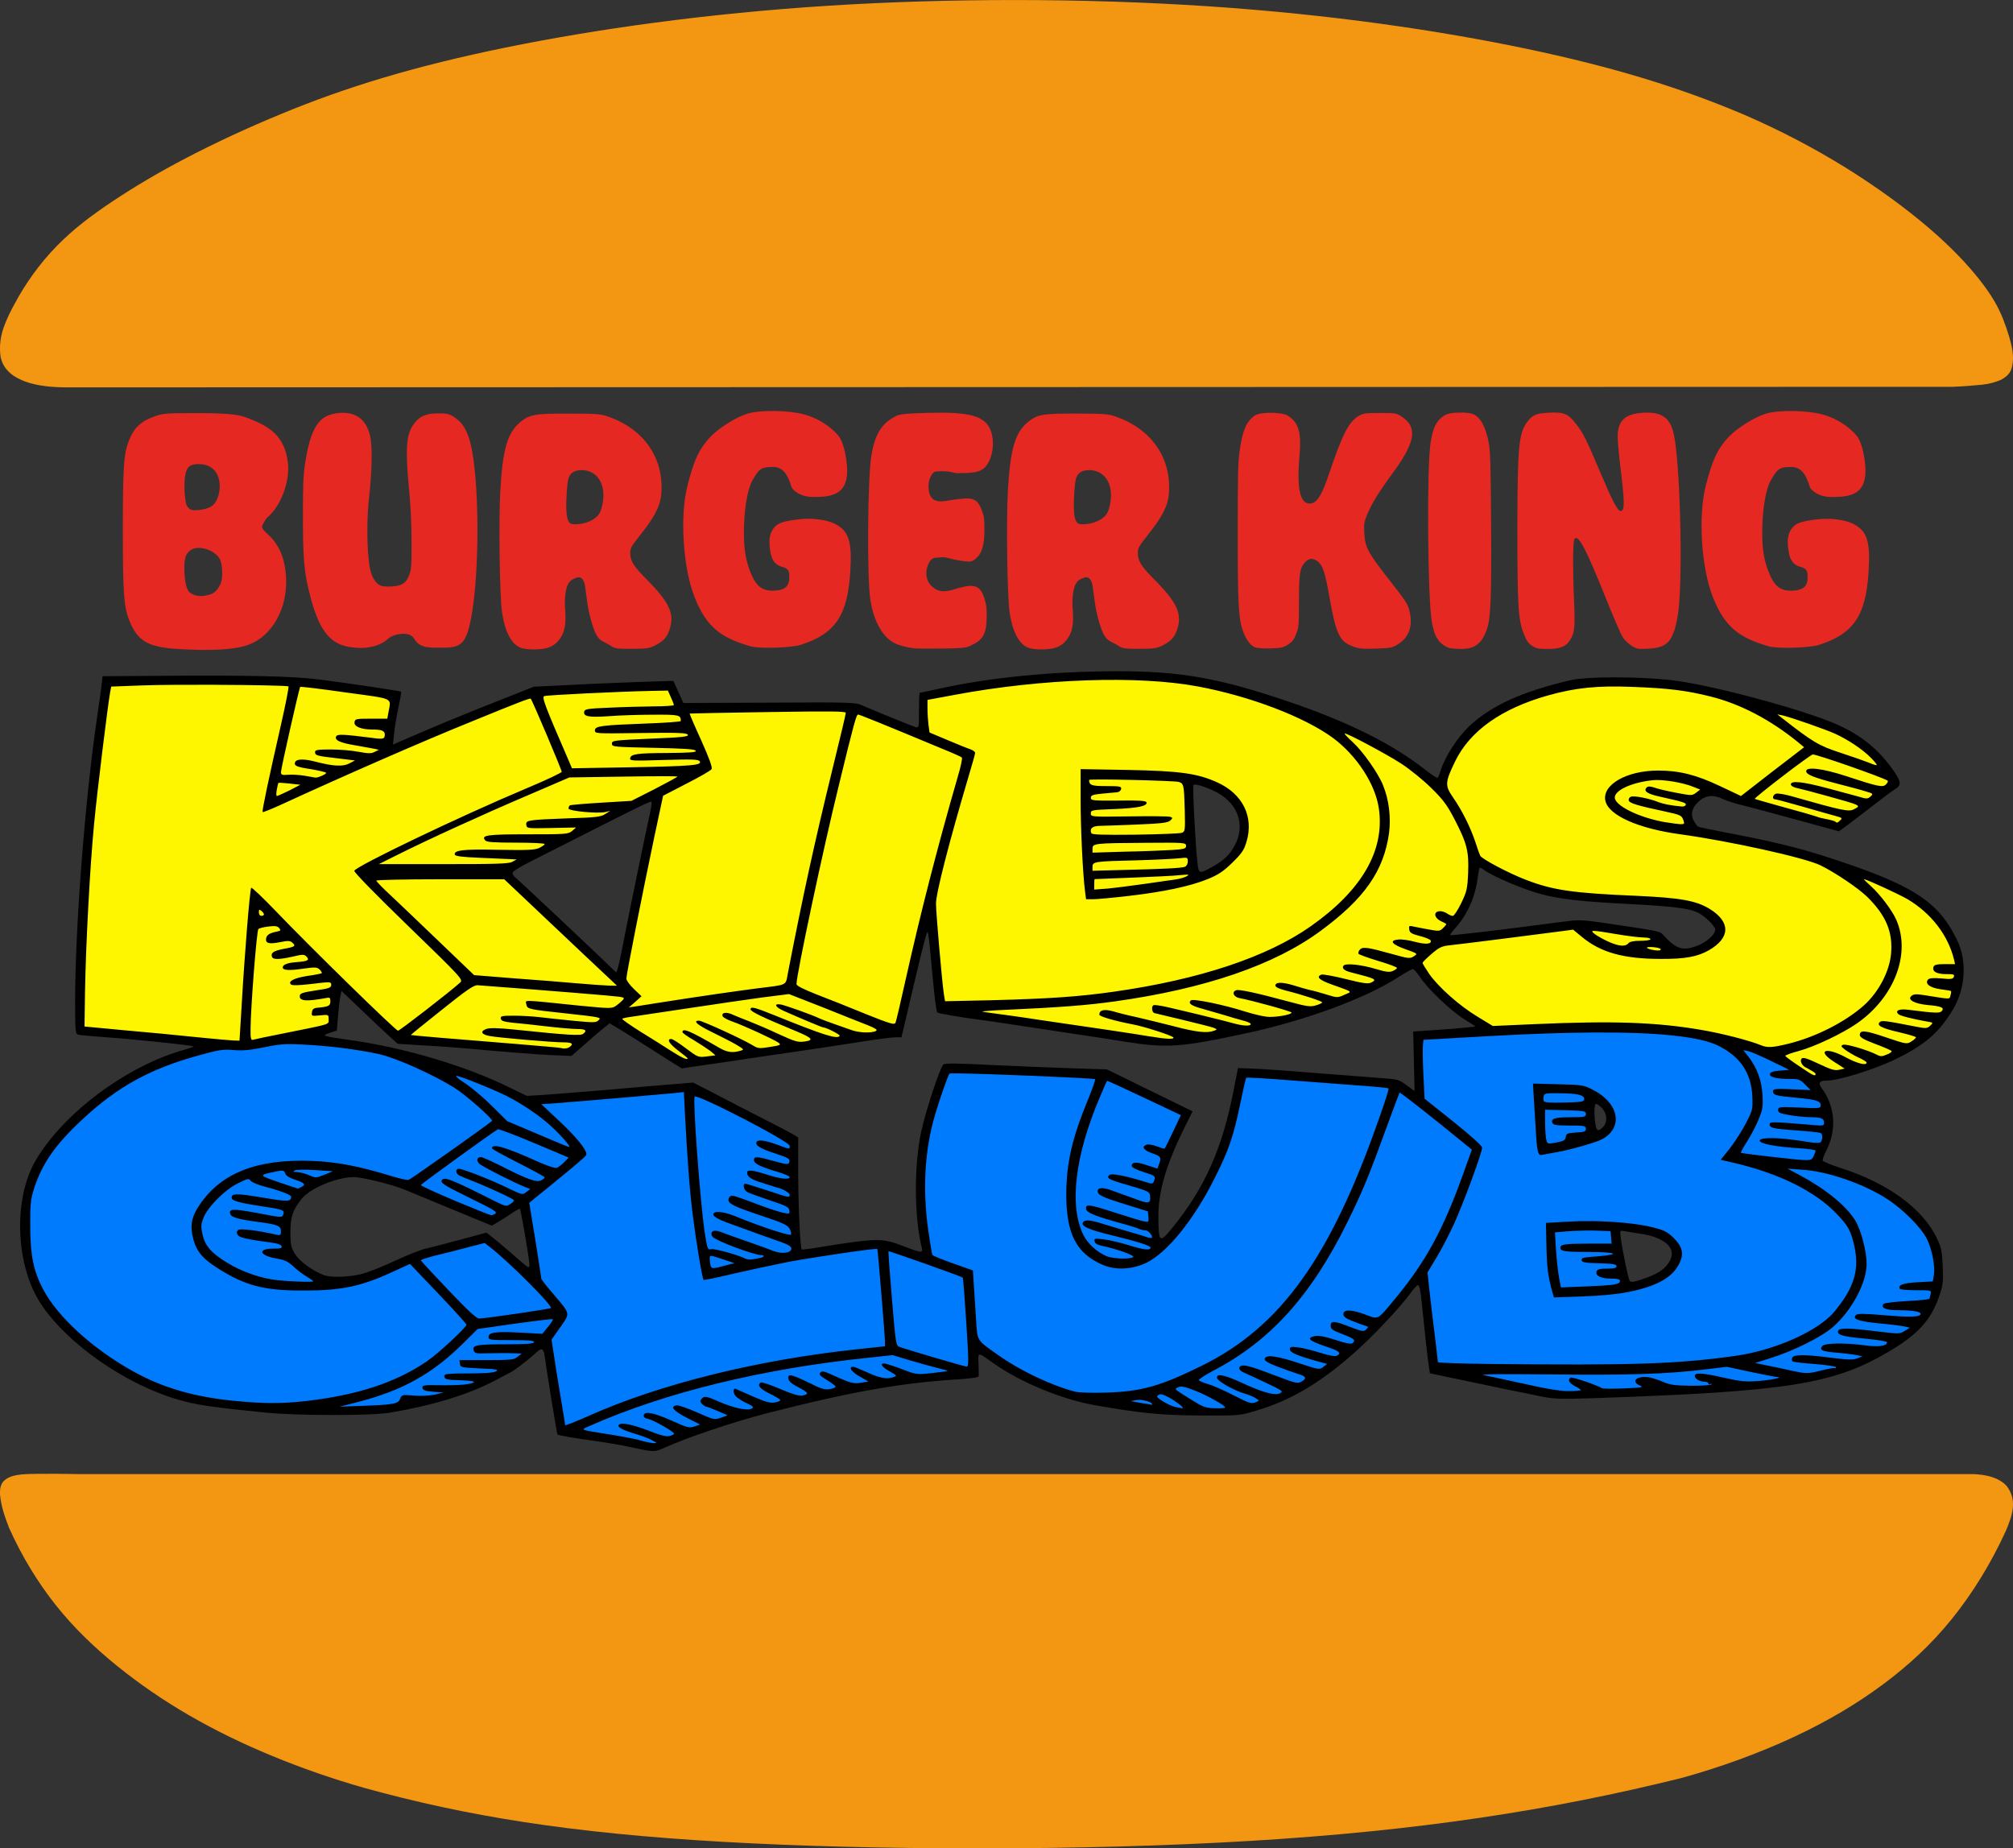
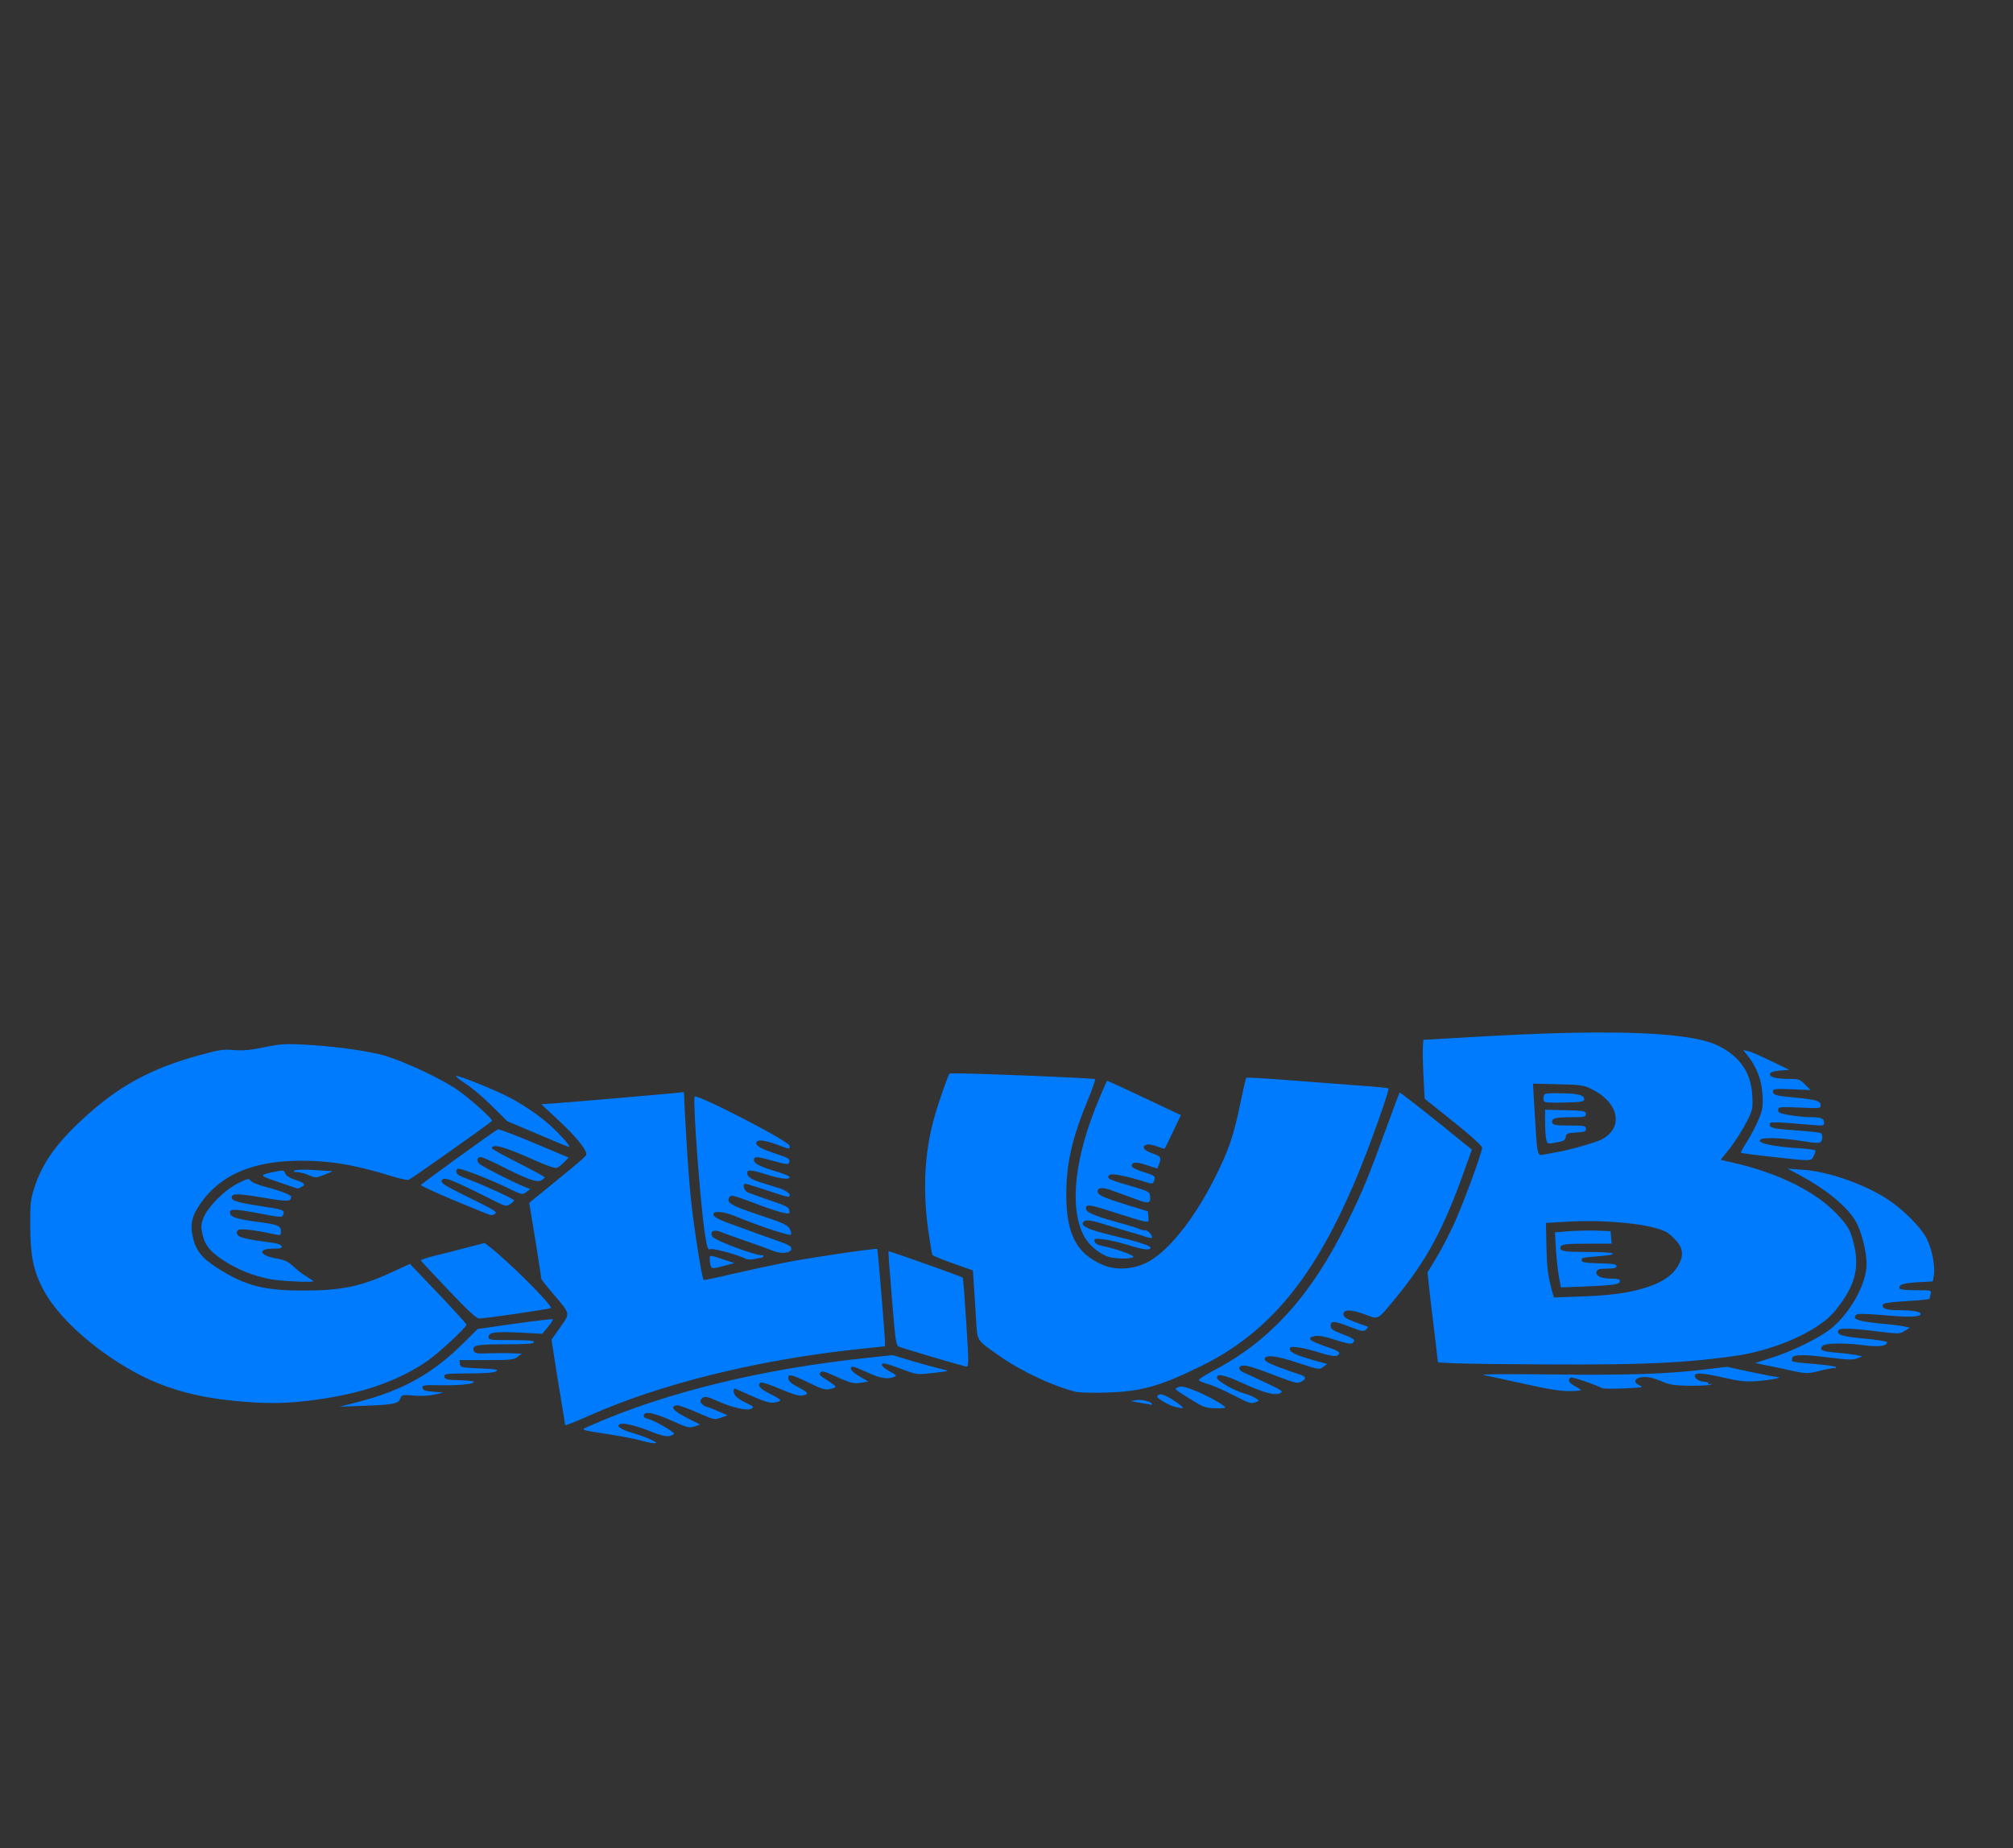
<svg xmlns="http://www.w3.org/2000/svg" xmlns:ns1="http://www.inkscape.org/namespaces/inkscape" xmlns:ns2="http://sodipodi.sourceforge.net/DTD/sodipodi-0.dtd" width="114.615mm" height="105.239mm" viewBox="0 0 114.615 105.239" version="1.1" id="svg867" ns1:version="1.1.2 (b8e25be833, 2022-02-05)" ns2:docname="Burger_King_Kids_Club_1992.svg" ns1:export-filename="C:\Users\tjdru\OneDrive\Pictures\Logos\Other\burgerkingkidsclublogo1992.png" ns1:export-xdpi="221.61125" ns1:export-ydpi="221.61125">
  <rect x="0" y="0" width="114.615" height="105.239" fill="#333333" stroke="none" />
  <defs id="defs861">
    <style id="style2" type="text/css">
    .fil2 {fill:#1F1A17}
    .fil1 {fill:#B9903C}
    .fil0 {fill:#C74030}
   </style>
  </defs>
  <ns2:namedview id="base" pagecolor="#ffffff" bordercolor="#666666" borderopacity="1.0" ns1:pageopacity="0.0" ns1:pageshadow="2" ns1:zoom="1" ns1:cx="216.5" ns1:cy="192.5" ns1:document-units="mm" ns1:current-layer="g6418" showgrid="false" showguides="true" ns1:guide-bbox="true" ns1:snap-global="false" ns1:window-width="1128" ns1:window-height="682" ns1:window-x="-6" ns1:window-y="-6" ns1:window-maximized="1" ns1:pagecheckerboard="1" />
  <g ns1:groupmode="layer" id="layer2" ns1:label="Layer 1" style="display:inline" transform="translate(-57.612,-79.307)">
    <g id="g6418">
-       <path ns2:nodetypes="ccccccccccccccccccccccccccccccccccccccccccccccccccccccccccccccccccccccccccccccccccccccccccccccccccccccccccccccccccccccccccccccccccccccccccccccccccccccccccccccccccccccccccccccccccccccccccccccccccccccccccccccccccccccccccccccccccccccccccccccccccccccccccccc" ns1:connector-curvature="0" d="m 105.126,109.118 c -0.51,-0.242 -1.365,-0.336 -2.127,-0.233 -0.848,0.114 -1.118,0.213 -1.332,0.489 -0.331,0.425 -0.256,0.948 -0.184,1.386 0.08,0.488 0.31,0.752 0.749,0.844 0.31,0.121 0.32,0.254 0.32,0.589 0,0.541 -0.316,0.708 -0.804,0.738 -0.746,0.047 -1.11,-0.229 -1.462,-1.185 -0.177,-0.482 -0.321,-1.092 -0.318,-2.097 0.003,-1.344 0.204,-2.498 0.489,-2.993 0.374,-0.648 0.461,-0.76 1.168,-0.763 0.581,-0.003 0.859,0.476 1.046,1.123 0.056,0.192 0.494,0.587 1.244,0.587 0.937,0 1.932,-0.073 1.933,-1.482 3.5e-4,-0.489 -0.141,-1.593 -0.521,-2.033 -0.384,-0.443 -1.055,-0.951 -1.934,-1.188 -0.883,-0.238 -2.473,-0.262 -3.202,-0.048 -0.629,0.184 -1.632,0.806 -2.116,1.312 -0.748,0.781 -0.994,1.547 -1.315,2.769 -0.442,1.688 -0.277,4.637 0.393,6.355 0.705,1.809 1.608,2.347 3.171,2.813 0.5,0.149 2.329,0.097 2.889,-0.083 1.991,-0.637 2.665,-1.716 2.812,-4.174 0.097,-1.619 -0.038,-2.316 -0.898,-2.724 z m 12.65,7.046 c 0.449,-0.17 0.787,-0.603 0.889,-1.142 0.058,-0.308 0.06,-0.613 0.008,-1.268 0,-0.924 0.153,-1.334 0.487,-1.484 0.246,-0.109 0.443,-0.2 0.61,0.177 0.078,0.176 0.145,1.163 0.3,1.807 0.414,1.719 0.657,1.441 1.213,1.819 0.234,0.159 0.35,0.176 1.207,0.173 0.833,-0.003 0.991,-0.025 1.306,-0.184 0.469,-0.237 0.674,-0.451 0.817,-0.85 0.337,-0.941 0.049,-1.582 -1.333,-2.969 -0.68,-0.683 -0.884,-1.014 -0.884,-1.435 0,-0.291 0.044,-0.373 0.537,-0.999 0.643,-0.815 1.156,-1.529 1.228,-2.346 0.189,-2.115 -1.042,-3.746 -2.997,-4.429 -0.464,-0.161 -0.653,-0.177 -2.275,-0.18 -1.914,-0.004 -2.216,0.049 -2.74,0.474 -0.747,0.607 -1.02,1.548 -1.153,3.975 -0.093,1.694 -0.033,5.95 0.097,6.848 0.158,1.09 0.512,1.788 1.024,2.02 0.334,0.151 1.249,0.147 1.658,-0.007 z m 0.986,-8.489 c 0.02,-0.463 0.069,-0.961 0.11,-1.105 0.095,-0.338 0.344,-0.499 0.767,-0.497 0.854,0.005 1.362,0.768 1.2,1.798 -0.094,0.596 -0.217,0.807 -0.602,1.038 -0.314,0.188 -0.86,0.295 -1.168,0.229 -0.257,-0.055 -0.348,-0.489 -0.307,-1.463 z m -44.867,4.439 c -0.069,-1.078 -0.417,-1.853 -1.096,-2.447 -0.148,-0.13 -0.27,-0.292 -0.27,-0.36 0,-0.069 0.125,-0.301 0.277,-0.515 0.802,-0.647 1.325,-2.097 1.199,-3.138 -0.185,-1.52 -1.009,-2.088 -2.453,-2.603 -0.451,-0.161 -1.154,-0.224 -2.813,-0.223 -1.658,0.001 -1.84,0.015 -2.3,0.178 -0.846,0.298 -1.232,0.678 -1.532,1.509 -0.251,0.694 -0.3,1.503 -0.3,5.005 -2.37e-4,3.557 0.056,4.337 0.372,5.127 0.455,1.141 1.048,1.495 2.688,1.606 1.874,0.126 3.291,0.049 4.057,-0.222 1.392,-0.491 2.29,-2.109 2.174,-3.916 z m -5.73,-5.784 c 0.1,-0.468 0.286,-0.608 0.799,-0.599 0.498,0.008 0.874,0.245 1.047,0.658 0.249,0.596 0.064,1.474 -0.368,1.751 -0.251,0.161 -0.808,0.26 -1.112,0.199 -0.096,-0.019 -0.222,-0.126 -0.279,-0.237 -0.133,-0.259 -0.185,-1.313 -0.087,-1.773 z m 2.023,6.172 c -0.127,0.311 -0.321,0.538 -0.527,0.619 -0.492,0.19 -0.959,0.155 -1.258,-0.095 -0.184,-0.153 -0.296,-0.688 -0.295,-1.405 0.001,-0.567 0.095,-0.817 0.379,-1.004 0.456,-0.301 1.418,0.026 1.661,0.564 0.135,0.299 0.157,1.035 0.041,1.321 z m 5.108,0.824 c 0.458,1.725 1.022,2.559 2.054,2.787 0.757,0.167 1.727,0.117 2.338,-0.418 0.27,-0.283 1.222,-0.495 1.497,-0.037 0.339,0.584 0.868,0.52 1.638,0.525 1.035,0.006 1.329,-0.226 1.607,-1.653 0.421,-2.155 0.492,-6.398 0.149,-9.003 -0.182,-1.386 -0.491,-2.082 -1.097,-2.467 -0.308,-0.196 -0.416,-0.22 -0.948,-0.217 -0.692,0.004 -1.063,0.177 -1.387,0.645 -0.41,0.594 -0.463,1.384 -0.244,3.678 0.094,0.993 0.139,1.93 0.142,2.974 0.004,1.392 -0.008,1.556 -0.13,1.894 -0.195,0.535 -0.49,0.617 -0.95,0.66 -0.204,0.019 -0.474,0.009 -0.6,-0.02 -0.311,-0.074 -0.557,-0.443 -0.668,-0.914 -0.136,-0.577 -0.244,-2.175 -0.1,-3.848 0.209,-1.815 0.234,-3.267 0.066,-3.878 -0.241,-0.876 -0.809,-1.28 -1.711,-1.217 -1.182,0.083 -1.658,0.799 -1.985,2.99 -0.086,0.574 -0.108,1.179 -0.107,2.929 0.001,2.482 0.071,3.216 0.436,4.589 z m 13.58,2.839 c 0.449,-0.17 0.787,-0.603 0.889,-1.142 0.058,-0.308 0.06,-0.613 0.008,-1.268 0,-0.924 0.153,-1.334 0.487,-1.484 0.246,-0.109 0.443,-0.2 0.61,0.177 0.078,0.176 0.145,1.163 0.3,1.807 0.414,1.719 0.657,1.441 1.213,1.819 0.234,0.159 0.35,0.176 1.207,0.173 0.833,-0.003 0.991,-0.025 1.306,-0.184 0.469,-0.237 0.674,-0.451 0.817,-0.85 0.337,-0.941 0.049,-1.582 -1.333,-2.969 -0.68,-0.683 -0.884,-1.014 -0.884,-1.435 0,-0.291 0.044,-0.373 0.537,-0.999 0.643,-0.815 1.156,-1.529 1.228,-2.346 0.189,-2.115 -1.042,-3.746 -2.997,-4.429 -0.464,-0.161 -0.653,-0.177 -2.275,-0.18 -1.914,-0.004 -2.216,0.049 -2.74,0.474 -0.747,0.607 -1.02,1.548 -1.153,3.975 -0.093,1.694 -0.033,5.95 0.097,6.848 0.158,1.09 0.512,1.788 1.024,2.02 0.334,0.151 1.249,0.147 1.658,-0.007 z m 0.986,-8.489 c 0.02,-0.463 0.069,-0.961 0.11,-1.105 0.095,-0.338 0.344,-0.499 0.767,-0.497 0.854,0.005 1.362,0.768 1.2,1.798 -0.094,0.596 -0.217,0.807 -0.602,1.038 -0.314,0.188 -0.86,0.295 -1.168,0.229 -0.257,-0.055 -0.348,-0.489 -0.307,-1.463 z m 23.932,6.634 c 0,-0.424 -0.03,-0.625 -0.145,-0.971 -0.266,-0.806 -0.675,-0.796 -1.784,-0.458 -0.702,0.214 -0.98,-0.012 -1.157,-0.158 -0.227,-0.186 -0.381,-0.496 -0.35,-0.862 0.034,-0.402 0.238,-0.776 0.484,-0.791 0.341,-0.021 0.422,-0.083 0.806,0.024 0.216,0.06 0.593,0.133 0.838,0.163 0.407,0.048 0.466,0.036 0.68,-0.14 0.355,-0.291 0.499,-0.777 0.498,-1.665 -5.9e-4,-0.577 -0.021,-0.74 -0.131,-1.041 -0.202,-0.559 -0.408,-0.726 -0.884,-0.724 -0.22,0.001 -0.694,0.056 -1.055,0.122 -0.724,0.133 -1.116,-0.02 -1.116,-0.85 0,-0.329 0.203,-0.794 0.418,-0.808 0.348,-0.023 0.641,-0.042 1.133,0.095 0.941,2e-5 1.431,-0.02 1.741,-0.42 0.343,-0.442 0.504,-1.305 0.258,-1.985 -0.317,-0.88 -1.251,-1.087 -3.577,-1.028 -1.121,0.029 -1.572,0.069 -1.767,0.158 -0.85,0.387 -1.272,1.057 -1.467,2.326 -0.203,1.323 -0.242,6.818 -0.059,8.094 0.112,0.775 0.346,1.423 0.685,1.897 0.405,0.568 0.818,0.783 1.786,0.93 0.115,0.018 0.917,0.023 1.782,0.013 1.203,-0.015 1.261,-0.073 1.462,-0.163 0.724,-0.328 0.92,-0.662 0.92,-1.757 z m 37.348,-11.501 c -0.964,0.062 -1.372,0.412 -1.423,1.218 -0.014,0.224 0.046,0.984 0.133,1.689 0.272,2.203 0.279,2.685 0.036,2.685 -0.167,-5e-5 -0.445,-0.521 -1.089,-2.037 -0.87,-2.051 -1.034,-2.382 -1.431,-2.897 -0.469,-0.611 -0.705,-0.708 -1.601,-0.661 -0.683,0.035 -0.887,0.122 -1.182,0.502 -0.5,0.643 -0.573,1.411 -0.577,6.056 -0.003,4.389 0.045,5.213 0.355,6.006 0.163,0.417 0.254,0.551 0.476,0.702 0.236,0.159 0.365,0.185 0.904,0.184 0.704,-0.003 1.038,-0.138 1.269,-0.515 0.255,-0.417 0.286,-0.704 0.226,-2.126 -0.082,-1.958 -0.073,-3.501 0.021,-3.623 0.217,-0.278 0.64,0.522 1.783,3.369 0.42,1.046 0.846,2.037 0.947,2.201 0.101,0.164 0.331,0.391 0.51,0.505 0.301,0.191 0.376,0.204 0.966,0.173 0.944,-0.05 1.27,-0.309 1.535,-1.22 0.068,-0.231 0.151,-0.689 0.187,-1.016 0.246,-2.286 0.077,-8.408 -0.276,-9.992 -0.208,-0.937 -0.703,-1.273 -1.769,-1.204 z m -8.758,1.74 c -0.172,-0.938 -0.488,-1.514 -0.921,-1.673 -0.338,-0.125 -1.274,-0.097 -1.54,0.046 -0.496,0.267 -0.729,0.709 -0.863,1.632 -0.214,1.476 -0.163,8.71 0.072,10.14 0.14,0.858 0.411,1.277 0.964,1.494 0.086,0.034 0.394,0.063 0.686,0.066 0.804,0.008 1.208,-0.298 1.494,-1.132 0.217,-0.631 0.264,-1.87 0.234,-6.134 -0.023,-3.168 -0.046,-4.008 -0.126,-4.44 z m -5.455,1.667 c 1.272,-1.74 1.407,-2.568 0.516,-3.173 -0.318,-0.215 -0.362,-0.223 -1.264,-0.223 -0.821,0 -0.968,0.021 -1.215,0.17 -0.564,0.341 -0.932,1.062 -1.682,3.296 -0.38,1.132 -0.649,1.593 -0.974,1.672 -0.648,0.157 -0.884,-0.734 -0.71,-2.68 0.122,-1.357 -0.037,-1.903 -0.67,-2.308 -0.329,-0.21 -1.571,-0.216 -1.866,-0.008 -0.491,0.345 -0.71,0.855 -0.871,2.03 -0.094,0.683 -0.109,1.33 -0.109,4.603 2.5e-4,4.097 0.045,4.928 0.302,5.651 0.171,0.48 0.421,0.815 0.684,0.919 0.106,0.042 0.502,0.069 0.879,0.059 0.588,-0.015 0.729,-0.046 0.997,-0.217 0.25,-0.16 0.343,-0.28 0.467,-0.601 0.148,-0.382 0.156,-0.469 0.158,-1.843 0.003,-1.605 0.052,-1.921 0.349,-2.242 0.225,-0.243 0.45,-0.258 0.721,-0.046 0.282,0.222 0.412,0.603 0.638,1.876 0.4,2.252 0.582,2.656 1.328,2.948 0.366,0.143 0.55,0.161 1.341,0.136 0.858,-0.027 0.94,-0.043 1.278,-0.257 0.624,-0.393 0.849,-1.07 0.633,-1.907 -0.098,-0.38 -0.23,-0.581 -1.149,-1.752 -1.215,-1.548 -1.38,-1.858 -1.419,-2.674 -0.025,-0.52 -0.01,-0.614 0.163,-1.035 0.263,-0.638 0.649,-1.266 1.474,-2.394 z m 26.177,2.904 c -0.51,-0.242 -1.364,-0.336 -2.127,-0.233 -0.848,0.114 -1.118,0.213 -1.332,0.489 -0.331,0.425 -0.255,0.948 -0.184,1.386 0.08,0.488 0.31,0.752 0.749,0.844 0.31,0.121 0.32,0.254 0.32,0.589 0,0.541 -0.316,0.708 -0.804,0.738 -0.746,0.047 -1.11,-0.229 -1.462,-1.185 -0.177,-0.482 -0.321,-1.092 -0.318,-2.097 0.003,-1.344 0.204,-2.498 0.489,-2.993 0.374,-0.648 0.461,-0.76 1.168,-0.763 0.581,-0.003 0.859,0.476 1.046,1.123 0.056,0.192 0.494,0.587 1.244,0.587 0.937,0 1.932,-0.073 1.933,-1.482 3.4e-4,-0.489 -0.141,-1.593 -0.521,-2.033 -0.384,-0.443 -1.055,-0.951 -1.934,-1.188 -0.883,-0.238 -2.473,-0.262 -3.202,-0.048 -0.629,0.184 -1.632,0.806 -2.116,1.312 -0.748,0.781 -0.994,1.547 -1.315,2.769 -0.442,1.688 -0.277,4.637 0.393,6.355 0.705,1.809 1.608,2.347 3.171,2.813 0.5,0.149 2.329,0.097 2.889,-0.083 1.991,-0.637 2.665,-1.716 2.812,-4.174 0.097,-1.619 -0.038,-2.316 -0.898,-2.724 z" style="clip-rule:evenodd;display:inline;fill:#e52821;fill-opacity:1;fill-rule:evenodd;stroke:none;stroke-width:0.406;image-rendering:optimizeQuality;shape-rendering:geometricPrecision;text-rendering:geometricPrecision" id="path2014-0" />
-       <path ns2:nodetypes="ccccccccccccccccccccccccccccccccccccccccccccccccccccccccccccccccccccccccccccccccccccccccccccccccccccccccccccccccccccccccccccccccccccccccccccccccccccccccccccccccccccccccccccccccccccccccccccccccccccccccccccccccccccccccccccccccccccccccccccccccccccc" ns1:connector-curvature="0" d="m 93.566,161.709 c -0.562,-0.123 -1.492,-0.284 -2.083,-0.36 -1.066,-0.142 -2.102,-0.322 -2.131,-0.369 -0.029,-0.028 -0.62,-3.657 -0.688,-4.197 -0.097,-0.758 -0.165,-0.805 -0.591,-0.407 -0.436,0.398 -1.153,0.947 -1.434,1.089 -0.107,0.057 -0.484,0.256 -0.852,0.445 -1.492,0.796 -3.565,1.421 -5.977,1.828 -1.104,0.18 -5.289,0.18 -7.12,-0.009 -2.964,-0.294 -3.913,-0.436 -4.892,-0.72 -3.032,-0.872 -6.354,-3.183 -7.865,-5.476 -1.443,-2.198 -1.579,-5.949 -0.291,-8.157 1.589,-2.709 5.221,-5.409 8.495,-6.309 0.32,-0.095 0.542,-0.171 0.484,-0.189 -0.232,-0.076 -3.623,-0.426 -4.94,-0.512 -0.794,-0.057 -1.53,-0.123 -1.627,-0.152 -0.145,-0.047 -0.165,-0.218 -0.165,-1.819 0,-4.339 0.552,-11.435 1.25,-16.257 0.107,-0.682 0.213,-1.487 0.252,-1.781 l 0.058,-0.549 2.78,-0.019 c 5.386,-0.047 8.088,0.009 9.658,0.218 1.753,0.227 4.533,0.644 4.562,0.682 0.019,0.019 -0.048,0.417 -0.155,0.9 -0.097,0.474 -0.213,1.146 -0.242,1.487 l -0.068,0.625 0.562,-0.246 c 0.872,-0.379 2.538,-1.089 3.168,-1.336 0.3,-0.123 0.804,-0.332 1.114,-0.455 0.3,-0.123 1.143,-0.455 1.87,-0.739 l 1.308,-0.521 2.179,-0.104 c 1.191,-0.066 2.983,-0.133 3.971,-0.171 l 1.792,-0.057 0.291,0.635 0.281,0.625 4.892,-0.019 c 4.756,-0.028 4.901,-0.019 5.328,0.171 0.668,0.294 2.732,1.137 2.983,1.213 0.213,0.057 0.213,0.057 0.213,-0.938 0,-0.549 0.019,-1.004 0.039,-1.004 0.019,0 0.513,-0.104 1.114,-0.237 2.916,-0.644 6.412,-0.985 10.132,-0.995 3.574,0 5.763,0.379 9.657,1.696 3.477,1.175 6.025,2.444 7.904,3.932 0.339,0.265 0.649,0.464 0.678,0.445 0.039,-0.019 0.116,-0.208 0.184,-0.426 0.232,-0.767 0.959,-1.895 1.647,-2.539 1.23,-1.156 3.042,-1.971 5.744,-2.596 0.949,-0.218 3.846,-0.218 5.764,0 2.218,0.256 7.439,1.658 9.386,2.511 1.424,0.635 2.402,1.431 3.274,2.691 0.407,0.587 0.417,0.786 0.039,1.014 -0.136,0.076 -0.707,0.502 -1.279,0.947 -0.572,0.445 -1.23,0.947 -1.472,1.127 l -0.436,0.313 -0.93,-0.256 c -1.647,-0.445 -2.654,-0.72 -3.303,-0.9 -0.349,-0.095 -0.93,-0.246 -1.308,-0.341 -0.368,-0.085 -0.843,-0.237 -1.036,-0.332 -0.542,-0.265 -0.978,-0.237 -1.375,0.104 -0.407,0.36 -0.513,0.739 -0.31,1.127 0.087,0.152 0.194,0.303 0.242,0.332 0.048,0.029 0.862,0.199 1.811,0.379 2.393,0.455 3.933,0.834 5.463,1.326 4.96,1.601 6.412,2.529 7.488,4.775 0.572,1.184 0.465,2.766 -0.262,3.96 -0.794,1.317 -1.608,2.008 -3.332,2.842 -1.153,0.549 -3.167,1.175 -3.807,1.175 -0.455,0 -0.542,0.123 -0.3,0.455 0.746,1.033 0.843,2.331 0.262,3.496 -0.145,0.275 -0.242,0.549 -0.223,0.606 0.019,0.057 0.484,0.246 1.036,0.426 2.683,0.862 4.65,2.293 5.473,4.007 0.252,0.531 0.291,0.748 0.329,1.611 0.029,0.891 0.009,1.08 -0.213,1.705 -0.475,1.345 -1.201,2.141 -2.828,3.107 -3.177,1.885 -5.763,2.293 -16.893,2.672 -1.792,0.057 -2.199,0.047 -2.906,-0.095 -0.988,-0.199 -2.47,-0.502 -5.434,-1.127 l -0.93,-0.199 -0.116,-0.824 c -0.058,-0.455 -0.174,-1.487 -0.252,-2.293 -0.165,-1.62 -0.203,-1.895 -0.32,-1.895 -0.048,0 -0.232,0.199 -0.407,0.445 -0.649,0.881 -2.199,2.52 -3.303,3.486 -1.908,1.667 -3.516,2.615 -5.463,3.202 -0.969,0.294 -0.969,0.294 -3.197,0.284 -2.199,-0.009 -3.41,-0.123 -6.073,-0.597 -1.85,-0.332 -4.156,-1.288 -5.647,-2.331 -1.017,-0.72 -0.94,-0.711 -0.92,-0.028 0.009,0.332 0.019,0.654 0.009,0.72 -0.009,0.066 -0.378,0.123 -1.046,0.171 -3.303,0.189 -6.228,0.711 -11.072,1.952 -1.889,0.493 -4.475,1.364 -5.715,1.923 -0.63,0.284 -0.63,0.284 -1.937,0 z m 57.8,-9.654 c 0.736,-0.275 1.095,-0.54 1.337,-0.985 0.368,-0.711 -0.32,-1.326 -1.715,-1.525 -0.387,-0.057 -0.804,-0.123 -0.93,-0.152 -0.213,-0.038 -0.223,-0.028 -0.155,0.455 0.068,0.559 0.417,2.264 0.494,2.378 0.068,0.114 0.281,0.076 0.969,-0.171 z m -73.046,-0.246 c 0.368,-0.104 1.201,-0.445 1.85,-0.748 0.649,-0.303 1.395,-0.597 1.647,-0.654 0.252,-0.057 1.143,-0.284 1.986,-0.512 l 1.511,-0.407 0.533,0.426 c 0.291,0.237 0.843,0.711 1.221,1.042 0.659,0.578 0.688,0.587 0.688,0.341 0,-0.294 -0.484,-3.107 -0.542,-3.164 -0.019,-0.019 -0.223,0.085 -0.455,0.246 -0.223,0.152 -0.571,0.379 -0.775,0.493 l -0.368,0.218 -1.085,-0.445 c -0.601,-0.246 -1.385,-0.578 -1.763,-0.729 -0.368,-0.152 -0.92,-0.379 -1.211,-0.502 -0.291,-0.123 -0.688,-0.284 -0.872,-0.36 -0.717,-0.303 -2.451,-0.729 -2.935,-0.729 -0.969,0 -2.499,0.644 -2.974,1.251 -0.494,0.625 -0.63,1.014 -0.63,1.876 0,0.711 0.029,0.862 0.262,1.251 0.262,0.417 0.959,0.938 1.637,1.203 0.417,0.161 1.569,0.114 2.276,-0.095 z m 31.782,-1.431 c -0.446,-1.791 -0.455,-4.737 -0.029,-6.688 0.271,-1.213 1.056,-3.581 1.25,-3.771 0.087,-0.085 0.765,-0.076 2.635,0.019 1.385,0.066 3.458,0.152 4.591,0.189 l 2.083,0.066 2.441,1.194 2.441,1.194 -0.426,0.853 c -1.085,2.188 -1.53,3.695 -1.521,5.182 0.009,1.449 0.068,1.497 0.794,0.597 1.869,-2.293 2.867,-4.557 3.516,-7.958 l 0.223,-1.137 0.775,0.029 c 0.426,0.009 2.083,0.123 3.681,0.256 1.598,0.123 3.313,0.256 3.797,0.294 0.833,0.057 0.93,0.085 1.346,0.398 l 0.455,0.332 -0.039,-1.696 -0.039,-1.696 1.162,-0.076 c 0.639,-0.038 1.434,-0.104 1.773,-0.142 l 0.62,-0.066 -0.668,-0.426 c -0.775,-0.493 -2.092,-1.753 -2.499,-2.387 -0.165,-0.256 -0.349,-0.455 -0.407,-0.455 -0.068,0 -0.436,0.208 -0.823,0.455 -1.879,1.213 -5.24,2.454 -8.602,3.183 -3.749,0.815 -4.591,0.872 -6.916,0.502 -0.804,-0.133 -2.247,-0.351 -3.206,-0.493 -0.959,-0.142 -2.393,-0.36 -3.197,-0.483 -0.794,-0.123 -1.647,-0.246 -1.889,-0.275 -0.94,-0.114 -2.373,-0.36 -2.441,-0.417 -0.068,-0.066 -0.203,-1.203 -0.378,-3.183 -0.058,-0.729 -0.145,-1.355 -0.174,-1.402 -0.058,-0.057 -0.358,1.137 -1.24,4.936 l -0.252,1.061 h -0.339 c -0.194,0 -0.998,0.104 -1.802,0.227 -0.804,0.133 -2.228,0.341 -3.158,0.483 -0.93,0.133 -2.393,0.351 -3.245,0.474 -0.852,0.133 -2.092,0.313 -2.761,0.407 l -1.201,0.18 -0.833,-0.521 c -0.455,-0.284 -1.24,-0.786 -1.744,-1.108 -0.504,-0.313 -1.056,-0.663 -1.23,-0.758 l -0.31,-0.18 -0.417,0.341 c -0.232,0.18 -0.552,0.464 -0.726,0.616 -0.165,0.152 -0.465,0.417 -0.668,0.587 l -0.358,0.313 -1.317,-0.057 c -0.727,-0.038 -2.189,-0.152 -3.264,-0.246 -1.075,-0.104 -2.703,-0.237 -3.623,-0.284 l -1.685,-0.104 -0.484,-0.436 c -0.271,-0.246 -0.998,-0.928 -1.608,-1.516 l -1.114,-1.061 -0.058,0.303 c -0.039,0.171 -0.097,0.673 -0.136,1.127 l -0.068,0.824 -0.397,0.133 c -0.504,0.171 -0.475,0.18 1.308,0.436 2.993,0.426 6.471,1.468 8.931,2.681 l 0.978,0.474 0.969,-0.057 c 0.533,-0.038 2.189,-0.171 3.681,-0.294 1.492,-0.133 3.187,-0.275 3.768,-0.322 l 1.046,-0.085 0.746,0.379 c 1.492,0.777 2.315,1.203 3.448,1.781 0.639,0.322 1.308,0.673 1.482,0.777 l 0.31,0.189 v 2.188 c 0.009,1.952 0.116,4.093 0.203,4.187 0.019,0.019 0.542,-0.047 1.153,-0.152 3.119,-0.493 3.439,-0.502 4.601,-0.047 1.046,0.398 1.153,0.417 1.085,0.133 z m 38.775,-6.897 c 0.271,-0.265 0.252,-0.758 -0.048,-1.08 -0.126,-0.133 -0.281,-0.246 -0.339,-0.246 -0.107,0 -0.126,0.606 -0.039,1.165 0.068,0.398 0.155,0.426 0.426,0.161 z M 93.034,133.326 c 0.368,-1.895 1.356,-6.707 1.56,-7.588 0.087,-0.398 0.145,-0.758 0.107,-0.786 -0.048,-0.047 -0.707,0.275 -4.572,2.236 -0.852,0.436 -1.937,0.985 -2.412,1.222 -0.475,0.237 -0.881,0.493 -0.911,0.568 -0.029,0.076 0.048,0.218 0.174,0.313 0.232,0.18 5.076,4.746 5.473,5.154 0.107,0.114 0.223,0.208 0.252,0.218 0.039,0.009 0.184,-0.597 0.329,-1.336 z m 61.519,-0.313 c 0.426,-0.246 0.717,-0.559 0.717,-0.777 0,-0.218 -0.63,-0.815 -1.036,-0.995 -0.513,-0.218 -1.375,-0.332 -3.72,-0.455 -2.916,-0.152 -4.02,-0.275 -5.144,-0.568 -0.988,-0.265 -2.635,-0.957 -3.197,-1.336 -0.136,-0.104 -0.271,-0.18 -0.3,-0.18 -0.029,0 -0.077,0.237 -0.116,0.531 -0.136,1.118 -0.601,2.16 -1.279,2.908 -0.184,0.208 -0.32,0.388 -0.291,0.407 0.029,0.038 2.364,-0.237 5.008,-0.578 0.61,-0.085 1.405,-0.189 1.763,-0.227 0.494,-0.066 0.93,-0.047 1.792,0.085 3.603,0.531 3.352,0.483 3.623,0.777 0.533,0.578 0.872,0.758 1.337,0.701 0.232,-0.028 0.62,-0.161 0.843,-0.294 z m -27.888,-4.367 c 0.63,-0.36 0.94,-0.644 1.24,-1.184 0.581,-1.052 0.281,-2.198 -0.756,-2.889 -0.484,-0.332 -1.472,-0.682 -1.579,-0.578 -0.068,0.057 0.097,3.335 0.223,4.453 0.068,0.616 0.107,0.625 0.872,0.199 z" id="path4690" style="fill:#000000;stroke:none;stroke-width:0.01" />
      <path ns2:nodetypes="cccccccccccccccccccccccccccccccccccccccccccccccccccccccccccccccccccccccccccccccccccccccccccccccccccccccccccccccccccccccccccccccccccccccccccccccccccccccccccccccccccccccccccccccccccccccccccccccccccccccccccccccccccccccccccccccccccccccccccccccccccccccccccccccccccccccccccccccccccccccccccccccccccccccccccccccccccccccccccccccccccccccccccccccccccccccccccccccccccccccccccccccccccccccccccccccccccccccccccccccccccccccccccccccccccccccccccccccccccccccccccccccccccccccccccccccccccccccccccccccccccccccccccccccccccccccccccccccccccccccccccccccccccccccccccccccccccccccccccccccccccccccccccccccccccccccccccccccccccccccccccccccccccccccccccccccccccccccccccccccccccccccccccccccccccc" ns1:connector-curvature="0" d="m 88.219,143.871 -1.724,-0.729 -0.881,-0.872 c -0.484,-0.483 -1.162,-1.052 -1.511,-1.279 -0.339,-0.218 -0.572,-0.407 -0.513,-0.426 0.116,-0.038 1.947,0.692 2.858,1.137 0.833,0.417 1.84,1.089 2.489,1.677 0.591,0.531 1.211,1.241 1.075,1.232 -0.039,0 -0.852,-0.332 -1.792,-0.739 z m -4.708,3.799 c -1.075,-0.455 -1.947,-0.853 -1.937,-0.891 0.029,-0.076 4.223,-3.107 4.388,-3.174 0.068,-0.019 0.998,0.332 2.073,0.786 l 1.957,0.824 -0.262,0.265 c -0.145,0.152 -0.339,0.294 -0.426,0.322 -0.087,0.028 -0.572,-0.133 -1.075,-0.36 -1.85,-0.834 -2.606,-1.052 -2.606,-0.758 0,0.047 0.678,0.417 1.501,0.834 0.823,0.417 1.501,0.786 1.501,0.824 0,0.038 -0.087,0.114 -0.203,0.171 -0.242,0.133 -0.804,-0.066 -2.286,-0.824 -0.552,-0.275 -1.056,-0.502 -1.133,-0.502 -0.242,0 -0.281,0.199 -0.097,0.379 0.165,0.161 2.073,1.127 2.654,1.345 l 0.242,0.095 -0.223,0.171 c -0.213,0.171 -0.223,0.171 -1.085,-0.246 -0.959,-0.464 -2.528,-1.08 -2.761,-1.08 -0.174,0 -0.194,0.227 -0.019,0.351 0.058,0.047 0.378,0.18 0.697,0.303 0.92,0.351 2.47,1.071 2.47,1.146 0,0.038 -0.107,0.142 -0.223,0.218 -0.213,0.133 -0.271,0.123 -0.804,-0.142 -2.567,-1.288 -2.945,-1.44 -3.08,-1.232 -0.097,0.152 0.116,0.294 1.385,0.919 1.627,0.796 1.802,0.9 1.637,1.004 -0.068,0.047 -0.165,0.076 -0.223,0.076 -0.048,0 -0.978,-0.369 -2.063,-0.824 z m -10.142,4.519 c -0.93,-0.104 -1.976,-0.474 -2.819,-0.985 -0.911,-0.559 -1.25,-0.947 -1.405,-1.601 -0.097,-0.455 -0.097,-0.578 0.048,-0.947 0.242,-0.625 1.191,-1.582 1.937,-1.961 0.591,-0.294 0.639,-0.313 0.756,-0.161 0.068,0.095 0.455,0.246 0.852,0.351 0.814,0.208 1.453,0.455 1.453,0.559 -0.009,0.284 -0.174,0.294 -1.627,0.047 -1.482,-0.246 -1.763,-0.246 -1.763,0.009 0,0.171 0.387,0.284 1.753,0.493 1.153,0.171 1.279,0.218 1.191,0.445 -0.077,0.208 -0.048,0.208 -1.579,-0.085 -1.308,-0.237 -1.56,-0.227 -1.434,0.095 0.068,0.171 0.513,0.294 1.608,0.436 1.085,0.142 1.269,0.218 1.269,0.531 0,0.208 -0.039,0.237 -0.213,0.199 -1.191,-0.265 -2.121,-0.379 -2.228,-0.275 -0.087,0.085 -0.097,0.161 -0.019,0.284 0.097,0.152 0.523,0.246 1.995,0.445 0.252,0.029 0.475,0.114 0.504,0.189 0.039,0.114 -0.058,0.142 -0.475,0.142 -0.92,0 -0.804,0.388 0.165,0.559 0.484,0.085 0.678,0.171 0.988,0.464 0.223,0.208 0.562,0.464 0.765,0.578 0.194,0.123 0.358,0.237 0.358,0.256 0,0.066 -1.346,0.019 -2.083,-0.066 z m 9.774,0.568 c -0.852,-0.891 -1.55,-1.648 -1.569,-1.686 -0.009,-0.038 0.339,-0.152 0.775,-0.265 0.446,-0.104 1.269,-0.313 1.831,-0.464 l 1.027,-0.265 0.281,0.218 c 1.066,0.815 3.613,3.363 3.487,3.486 -0.048,0.057 -3.758,0.597 -4.088,0.597 -0.145,0 -0.678,-0.493 -1.744,-1.62 z m -12.263,6.3 c -2.209,-0.218 -3.991,-0.739 -5.628,-1.639 -2.334,-1.288 -4.369,-3.136 -5.192,-4.718 -0.542,-1.042 -0.717,-1.885 -0.726,-3.534 -0.009,-1.288 0.019,-1.554 0.213,-2.179 0.465,-1.431 1.211,-2.511 2.741,-3.932 2.034,-1.895 3.884,-2.908 6.732,-3.685 1.075,-0.294 1.308,-0.332 1.918,-0.275 0.542,0.038 0.94,0 1.715,-0.161 0.872,-0.18 1.172,-0.208 2.238,-0.152 1.414,0.066 3.032,0.265 4.291,0.54 0.959,0.208 3.1,1.165 4.311,1.923 0.668,0.426 2.228,1.8 2.131,1.885 -0.252,0.227 -4.63,3.325 -4.746,3.354 -0.077,0.019 -0.494,-0.066 -0.92,-0.199 -1.918,-0.587 -3.148,-0.824 -4.572,-0.881 -3.129,-0.123 -5.182,0.682 -6.403,2.492 -0.436,0.635 -0.542,1.099 -0.417,1.734 0.174,0.853 0.504,1.288 1.443,1.885 1.56,0.995 2.654,1.279 4.911,1.269 2.17,0 3.284,-0.237 5.144,-1.108 l 0.891,-0.407 1.608,1.686 c 0.881,0.928 1.608,1.724 1.608,1.772 0,0.152 -1.608,1.648 -2.238,2.075 -1.753,1.203 -3.923,1.923 -6.819,2.264 -1.482,0.171 -2.548,0.161 -4.233,-0.009 z m 7.139,0.066 c 2.499,-0.644 4.223,-1.601 5.967,-3.335 l 0.823,-0.815 2.121,-0.303 c 1.162,-0.161 2.131,-0.275 2.16,-0.256 0.019,0.028 -0.097,0.227 -0.281,0.445 l -0.32,0.388 -1.23,-0.066 c -1.434,-0.076 -1.831,-0.019 -1.831,0.246 0,0.171 0.087,0.18 1.317,0.18 1.007,0 1.308,0.028 1.269,0.123 -0.029,0.085 -0.446,0.114 -1.647,0.114 -1.656,0 -1.908,0.057 -1.773,0.379 0.048,0.142 0.184,0.161 0.862,0.133 0.436,-0.009 1.036,-0.019 1.327,0 l 0.533,0.019 -0.232,0.18 c -0.203,0.171 -0.378,0.189 -1.773,0.189 h -1.54 l 0.029,0.218 c 0.029,0.199 0.077,0.208 1.143,0.256 0.949,0.038 1.085,0.066 0.901,0.171 -0.136,0.076 -0.659,0.114 -1.569,0.114 -1.124,0 -1.366,0.028 -1.366,0.133 0,0.208 0.107,0.237 0.949,0.256 0.436,0.019 0.765,0.057 0.746,0.095 -0.087,0.133 -0.785,0.199 -1.87,0.189 -1.007,-0.019 -1.095,0 -1.066,0.152 0.019,0.133 0.155,0.18 0.61,0.218 l 0.581,0.047 -0.494,0.114 c -0.291,0.066 -0.775,0.095 -1.182,0.057 -0.668,-0.057 -0.697,-0.047 -0.785,0.18 -0.107,0.294 -0.387,0.341 -2.189,0.407 l -1.259,0.047 z m -2.809,-12.903 c -0.213,-0.095 -0.513,-0.171 -0.678,-0.18 -0.223,0 -0.252,-0.028 -0.136,-0.095 0.077,-0.047 0.591,-0.057 1.162,-0.019 l 1.007,0.066 -0.484,0.199 c -0.475,0.189 -0.494,0.189 -0.872,0.028 z m -1.744,0.388 c -1.095,-0.369 -1.114,-0.398 -0.339,-0.559 0.601,-0.133 0.659,-0.133 0.726,0.076 0.039,0.114 0.242,0.246 0.533,0.341 0.562,0.18 0.659,0.284 0.397,0.417 -0.107,0.057 -0.203,0.104 -0.223,0.095 -0.019,0 -0.504,-0.171 -1.095,-0.369 z m 26.58,4.358 c -0.31,-0.18 -1.763,-0.587 -1.937,-0.54 -0.203,0.057 -0.223,0.009 -0.378,-0.976 -0.242,-1.639 -0.668,-7.266 -0.572,-7.702 0.058,-0.218 5.415,2.548 5.415,2.795 0,0.208 0.048,0.218 -0.717,-0.066 -0.649,-0.237 -1.075,-0.303 -1.162,-0.161 -0.116,0.189 0.174,0.379 1.104,0.682 0.707,0.227 0.823,0.303 0.746,0.502 -0.049,0.123 -0.174,0.104 -0.862,-0.085 -0.978,-0.275 -1.143,-0.284 -1.143,-0.057 0,0.199 0.378,0.388 1.385,0.682 0.358,0.114 0.649,0.237 0.649,0.284 0,0.161 -0.533,0.104 -1.298,-0.142 -0.843,-0.265 -1.124,-0.294 -1.124,-0.104 0,0.227 0.232,0.388 0.833,0.568 0.32,0.104 0.639,0.199 0.717,0.227 0.077,0.028 0.165,0.057 0.194,0.057 0.262,0.057 0.678,0.294 0.678,0.398 0,0.18 0,0.18 -1.288,-0.246 -0.63,-0.208 -1.182,-0.379 -1.23,-0.379 -0.184,0 -0.097,0.379 0.116,0.483 0.116,0.057 0.688,0.265 1.279,0.464 0.911,0.303 1.085,0.388 1.104,0.568 0.029,0.199 0.009,0.208 -0.329,0.142 -0.203,-0.038 -0.765,-0.218 -1.25,-0.398 -1.482,-0.559 -1.627,-0.606 -1.763,-0.559 -0.068,0.029 -0.126,0.133 -0.126,0.227 0,0.208 0.368,0.388 1.724,0.843 1.453,0.483 1.656,0.578 1.782,0.834 0.058,0.133 0.087,0.265 0.048,0.294 -0.077,0.085 -1.773,-0.474 -3.197,-1.061 -0.688,-0.275 -1.259,-0.313 -1.211,-0.066 0.019,0.104 0.281,0.256 0.707,0.417 1.821,0.663 2.567,0.938 3.129,1.127 0.426,0.152 0.601,0.256 0.601,0.379 0,0.256 -0.562,0.322 -1.027,0.133 -0.203,-0.085 -0.901,-0.341 -1.54,-0.559 -0.639,-0.218 -1.308,-0.464 -1.472,-0.531 -0.387,-0.152 -0.63,-0.009 -0.455,0.275 0.145,0.218 2.383,1.061 2.828,1.061 0.174,0 0.077,0.123 -0.116,0.152 -0.068,0.009 -0.252,0.047 -0.407,0.076 -0.155,0.028 -0.349,0.009 -0.436,-0.038 z m -1.966,0.426 c -0.029,-0.085 -0.058,-0.265 -0.058,-0.388 0,-0.265 -0.048,-0.265 0.92,0.057 l 0.484,0.161 -0.387,0.104 c -0.852,0.227 -0.891,0.227 -0.959,0.066 z m 12.68,5.192 c -0.959,-0.284 -1.831,-0.549 -1.947,-0.597 -0.184,-0.066 -0.213,-0.246 -0.417,-2.738 -0.126,-1.468 -0.213,-2.681 -0.194,-2.7 0.039,-0.028 4.156,1.431 4.223,1.497 0.029,0.019 0.116,1.175 0.203,2.558 0.145,2.236 0.145,2.52 0.019,2.511 -0.077,-0.009 -0.93,-0.246 -1.889,-0.531 z m -20.971,3.865 c 0,-0.038 -0.107,-0.72 -0.242,-1.516 -0.136,-0.805 -0.31,-1.885 -0.387,-2.406 l -0.145,-0.947 0.494,-0.701 c 0.581,-0.834 0.601,-0.729 -0.397,-1.904 -0.378,-0.436 -0.678,-0.824 -0.678,-0.862 0,-0.047 -0.155,-1.033 -0.339,-2.198 l -0.349,-2.122 0.32,-0.265 c 0.174,-0.142 0.881,-0.711 1.569,-1.279 0.688,-0.559 1.298,-1.08 1.346,-1.165 0.136,-0.208 -0.542,-1.052 -1.676,-2.094 l -0.872,-0.815 0.843,-0.057 c 1.366,-0.104 6.228,-0.521 6.771,-0.578 l 0.504,-0.057 0.058,1.213 c 0.145,2.709 0.271,4.415 0.455,5.855 0.194,1.525 0.533,3.553 0.61,3.628 0.029,0.019 0.785,-0.133 1.685,-0.351 0.911,-0.208 2.315,-0.512 3.129,-0.673 1.472,-0.275 5.018,-0.796 5.076,-0.739 0.029,0.038 0.436,4.955 0.436,5.296 v 0.246 l -1.521,0.161 c -5.725,0.606 -11.295,1.989 -15.344,3.799 -0.746,0.332 -1.346,0.568 -1.346,0.531 z m 4.378,0.891 c -0.223,-0.076 -0.969,-0.218 -1.647,-0.332 -2.015,-0.322 -1.899,-0.265 -1.279,-0.54 4.272,-1.885 9.783,-3.231 15.789,-3.856 l 1.405,-0.152 1.066,0.322 c 0.591,0.171 1.298,0.369 1.579,0.436 0.281,0.066 0.504,0.133 0.484,0.142 -0.019,0.019 -0.417,0.076 -0.891,0.123 -0.852,0.095 -0.872,0.095 -1.715,-0.227 -0.475,-0.18 -0.93,-0.322 -1.007,-0.322 -0.271,0 -0.107,0.227 0.339,0.464 0.368,0.199 0.397,0.246 0.232,0.303 -0.378,0.152 -0.814,0.076 -1.501,-0.246 -0.397,-0.18 -0.765,-0.332 -0.833,-0.332 -0.291,0 -0.087,0.303 0.378,0.559 l 0.494,0.284 -0.358,0.057 c -0.455,0.085 -0.63,0.047 -1.53,-0.36 -0.62,-0.284 -0.756,-0.322 -0.852,-0.208 -0.097,0.104 -0.019,0.189 0.378,0.426 0.271,0.171 0.494,0.332 0.494,0.379 0,0.038 -0.155,0.104 -0.329,0.133 -0.281,0.057 -0.494,-0.009 -1.211,-0.369 -0.998,-0.483 -1.201,-0.521 -1.153,-0.218 0.019,0.142 0.203,0.303 0.581,0.493 0.581,0.303 0.62,0.388 0.203,0.464 -0.184,0.028 -0.572,-0.085 -1.259,-0.379 -0.542,-0.237 -1.036,-0.398 -1.095,-0.36 -0.223,0.133 -0.068,0.341 0.475,0.616 0.32,0.152 0.601,0.322 0.63,0.369 0.029,0.047 -0.097,0.114 -0.281,0.142 -0.271,0.057 -0.513,-0.009 -1.24,-0.322 -0.484,-0.218 -0.949,-0.417 -1.007,-0.445 -0.194,-0.076 -0.155,0.303 0.048,0.464 0.087,0.085 0.358,0.246 0.591,0.36 0.378,0.18 0.407,0.218 0.252,0.303 -0.232,0.133 -1.046,-0.047 -1.86,-0.407 -0.707,-0.313 -0.833,-0.332 -0.988,-0.142 -0.087,0.104 -0.077,0.171 0.039,0.284 0.087,0.085 0.194,0.152 0.242,0.152 0.048,0 0.339,0.114 0.649,0.246 l 0.562,0.246 -0.378,0.133 c -0.368,0.133 -0.397,0.123 -1.346,-0.294 -0.533,-0.237 -1.066,-0.426 -1.172,-0.407 -0.407,0.057 -0.194,0.313 0.562,0.701 l 0.765,0.388 -0.32,0.114 c -0.291,0.095 -0.407,0.066 -1.269,-0.322 -1.036,-0.464 -1.56,-0.568 -1.618,-0.322 -0.019,0.104 0.058,0.171 0.242,0.208 0.31,0.066 1.482,0.729 1.482,0.843 0,0.038 -0.116,0.104 -0.252,0.133 -0.174,0.047 -0.484,-0.028 -0.998,-0.227 -0.891,-0.36 -1.598,-0.531 -1.811,-0.455 -0.281,0.104 0.019,0.313 0.765,0.531 0.387,0.114 0.852,0.284 1.036,0.388 0.31,0.161 0.32,0.171 0.097,0.171 -0.136,-0.009 -0.426,-0.066 -0.659,-0.133 z m 54.144,-23.247 c -1.706,0.011 -3.696,0.079 -5.972,0.207 l -3.681,0.209 -0.029,0.331 c -0.019,0.18 -0.009,0.938 0.029,1.677 l 0.068,1.345 1.637,1.307 c 1.007,0.805 1.628,1.374 1.637,1.478 0,0.275 -1.046,3.126 -1.598,4.339 -0.281,0.606 -0.727,1.478 -1.008,1.933 l -0.503,0.834 0.107,1.004 c 0.058,0.549 0.194,1.686 0.3,2.511 0.097,0.834 0.184,1.544 0.184,1.592 0,0.038 1.298,0.086 2.887,0.104 8.175,0.085 10.684,0.009 14.017,-0.455 2.305,-0.322 4.776,-1.431 5.686,-2.539 1.153,-1.412 1.433,-2.416 1.094,-3.837 -0.194,-0.786 -0.329,-1.033 -0.968,-1.705 -1.23,-1.298 -3.323,-2.33 -5.919,-2.927 l -0.697,-0.161 0.533,-0.663 c 0.281,-0.369 0.698,-1.014 0.911,-1.431 0.378,-0.729 0.388,-0.786 0.359,-1.516 -0.058,-1.317 -0.669,-2.235 -1.889,-2.861 -1.046,-0.541 -3.428,-0.799 -7.182,-0.776 z m 8.558,1.003 0.271,0.341 c 0.513,0.654 0.775,1.374 0.823,2.198 0.039,0.673 0.009,0.852 -0.223,1.411 -0.145,0.36 -0.446,0.929 -0.659,1.26 -0.213,0.332 -0.368,0.616 -0.348,0.635 0.019,0.019 0.804,0.123 1.734,0.228 2.305,0.256 2.267,0.256 2.402,-0.029 0.068,-0.133 0.116,-0.284 0.116,-0.322 0,-0.038 -0.407,-0.104 -0.891,-0.132 -1.385,-0.085 -2.315,-0.266 -2.286,-0.446 0.039,-0.189 1.037,-0.18 2.393,0.029 0.804,0.133 1.026,0.133 1.094,0.047 0.107,-0.171 0.097,-0.435 -0.019,-0.502 -0.048,-0.028 -0.649,-0.095 -1.327,-0.142 -1.375,-0.095 -1.579,-0.142 -1.579,-0.351 0,-0.161 0.213,-0.151 2.354,0.029 0.707,0.066 0.746,0.057 0.746,-0.123 0,-0.246 -0.174,-0.313 -0.784,-0.313 -0.262,0 -0.775,-0.047 -1.153,-0.114 -0.572,-0.095 -0.678,-0.142 -0.678,-0.293 0,-0.18 0.058,-0.19 1.21,-0.142 1.143,0.057 1.211,0.047 1.211,-0.123 0,-0.256 -0.261,-0.332 -1.472,-0.445 -1.124,-0.104 -1.24,-0.142 -1.24,-0.369 0,-0.123 0.145,-0.142 1.065,-0.104 l 1.075,0.047 -0.32,-0.322 c -0.271,-0.275 -0.368,-0.312 -0.794,-0.312 -0.814,0 -1.231,-0.095 -1.201,-0.275 0.019,-0.114 0.174,-0.161 0.562,-0.199 l 0.533,-0.047 -1.017,-0.493 c -0.562,-0.275 -1.143,-0.53 -1.308,-0.568 z m -44.825,1.325 c -0.229,-0.002 -0.364,0.001 -0.373,0.011 -0.077,0.095 -0.523,1.354 -0.804,2.292 -0.601,2.008 -0.736,4.207 -0.407,6.603 0.107,0.739 0.213,1.383 0.242,1.431 0.029,0.047 0.562,0.265 1.182,0.483 l 1.123,0.398 0.058,0.919 c 0.039,0.502 0.087,1.383 0.126,1.952 0.077,1.175 0.009,1.071 1.317,1.99 1.25,0.881 3.032,1.715 4.339,2.046 0.184,0.047 0.969,0.076 1.744,0.047 1.995,-0.057 3.051,-0.351 5.424,-1.516 4.524,-2.226 7.352,-6.167 10.132,-14.134 0.32,-0.891 0.552,-1.639 0.523,-1.667 -0.029,-0.028 -0.698,-0.095 -1.502,-0.152 -0.794,-0.057 -2.596,-0.199 -4,-0.303 -1.405,-0.114 -2.567,-0.18 -2.596,-0.152 -0.029,0.019 -0.174,0.663 -0.329,1.411 -0.397,1.942 -0.688,2.766 -1.511,4.386 -1.191,2.349 -2.683,4.178 -3.865,4.746 -0.804,0.379 -1.753,0.427 -2.48,0.104 -1.501,-0.644 -2.072,-1.781 -2.063,-4.046 0.009,-1.781 0.339,-3.202 1.269,-5.438 0.232,-0.568 0.397,-1.052 0.368,-1.08 -0.068,-0.066 -6.313,-0.321 -7.919,-0.333 z m 8.597,0.428 c -0.019,0.019 -0.203,0.445 -0.416,0.947 -1.414,3.316 -1.744,6.167 -0.93,7.816 0.252,0.512 0.756,0.967 1.318,1.213 v -5.3e-4 c 0.349,0.152 1.308,0.189 1.521,0.057 0.126,-0.085 -0.92,-0.464 -1.782,-0.644 -0.262,-0.057 -0.397,-0.142 -0.416,-0.256 -0.039,-0.161 0.009,-0.171 0.504,-0.114 0.3,0.029 0.93,0.18 1.395,0.322 0.872,0.275 1.269,0.322 1.288,0.161 0.009,-0.114 -0.678,-0.341 -2.238,-0.72 -1.269,-0.303 -1.743,-0.521 -1.608,-0.729 0.107,-0.171 0.417,-0.143 1.221,0.113 0.397,0.123 1.056,0.322 1.453,0.436 0.397,0.114 0.794,0.228 0.872,0.265 0.232,0.076 0.387,0.104 0.387,0.047 0,-0.161 -0.232,-0.407 -0.387,-0.407 -0.107,0 -0.271,-0.038 -0.368,-0.085 -0.087,-0.047 -0.407,-0.142 -0.697,-0.228 -1.744,-0.474 -2.277,-0.682 -2.306,-0.9 -0.049,-0.303 0.165,-0.274 1.657,0.209 0.697,0.227 1.424,0.445 1.598,0.483 0.32,0.066 0.32,0.057 0.291,-0.246 l -0.029,-0.313 -1.288,-0.398 c -1.298,-0.407 -1.569,-0.531 -1.569,-0.749 0,-0.227 0.31,-0.236 0.901,-0.009 0.329,0.114 0.901,0.331 1.279,0.464 0.717,0.275 0.853,0.247 0.804,-0.18 -0.029,-0.246 -0.088,-0.275 -1.144,-0.588 -1.201,-0.341 -1.365,-0.426 -1.181,-0.606 0.116,-0.114 0.842,0.019 1.985,0.369 0.513,0.161 0.504,0.161 0.591,-0.123 0.058,-0.18 -0.009,-0.227 -0.62,-0.417 -0.417,-0.133 -0.678,-0.265 -0.678,-0.351 0,-0.227 0.271,-0.246 0.872,-0.038 l 0.591,0.19 0.087,-0.237 c 0.155,-0.398 0.116,-0.464 -0.388,-0.635 -0.494,-0.171 -0.629,-0.389 -0.3,-0.493 0.097,-0.029 0.368,0.019 0.581,0.104 0.223,0.085 0.417,0.142 0.436,0.123 0.019,-0.019 0.233,-0.455 0.475,-0.966 l 0.445,-0.938 -2.083,-0.985 c -1.153,-0.549 -2.112,-0.986 -2.121,-0.967 z m 24.255,0.152 1.434,0.038 c 1.346,0.029 1.463,0.048 1.957,0.303 1.53,0.777 1.783,2.198 0.494,2.851 -0.368,0.18 -1.802,0.587 -2.519,0.711 -0.349,0.057 -0.717,0.133 -0.833,0.152 -0.252,0.066 -0.3,-0.133 -0.378,-1.459 -0.029,-0.502 -0.078,-1.298 -0.107,-1.753 z m -7.594,0.512 c -0.019,0.019 -0.358,0.929 -0.755,2.018 -1.017,2.785 -1.337,3.572 -2.209,5.343 -2.073,4.206 -4.407,6.792 -7.672,8.488 -0.465,0.246 -0.823,0.484 -0.794,0.531 0.029,0.038 0.262,0.142 0.523,0.218 0.252,0.066 0.891,0.351 1.414,0.616 v 5.2e-4 c 0.988,0.502 1.036,0.521 1.346,0.397 0.165,-0.066 0.165,-0.076 -0.058,-0.218 -0.136,-0.085 -0.407,-0.199 -0.62,-0.256 -0.581,-0.161 -1.531,-0.701 -1.569,-0.881 -0.058,-0.284 0.397,-0.199 1.366,0.246 1.22,0.568 1.927,0.767 2.218,0.616 0.203,-0.104 0.155,-0.142 -0.804,-0.597 -0.552,-0.265 -1.123,-0.521 -1.249,-0.578 -0.281,-0.114 -0.359,-0.313 -0.146,-0.389 0.184,-0.076 0.688,0.076 2.141,0.635 0.949,0.36 1.065,0.388 1.278,0.265 0.32,-0.171 0.271,-0.303 -0.165,-0.426 -0.194,-0.057 -0.707,-0.246 -1.153,-0.407 -0.61,-0.237 -0.794,-0.351 -0.775,-0.464 0.058,-0.256 0.697,-0.171 1.976,0.256 1.114,0.369 1.143,0.37 1.356,0.209 l 0.223,-0.171 -0.746,-0.208 c -1.007,-0.284 -1.376,-0.455 -1.376,-0.635 0,-0.133 0.077,-0.151 0.465,-0.104 0.252,0.029 0.823,0.17 1.269,0.312 0.542,0.17 0.872,0.218 0.959,0.161 0.252,-0.152 0.126,-0.265 -0.591,-0.502 -1.027,-0.351 -1.191,-0.502 -0.659,-0.616 0.194,-0.038 0.562,0.029 1.143,0.218 0.601,0.199 0.891,0.256 0.978,0.19 0.203,-0.171 0.126,-0.246 -0.562,-0.512 -0.571,-0.218 -0.678,-0.294 -0.678,-0.483 0,-0.294 0.213,-0.284 1.123,0.076 0.678,0.256 0.765,0.275 0.901,0.132 0.136,-0.133 0.136,-0.152 -0.038,-0.199 -0.107,-0.028 -0.436,-0.152 -0.727,-0.265 -0.387,-0.152 -0.533,-0.256 -0.533,-0.398 0,-0.285 0.446,-0.275 1.221,0.009 0.804,0.303 0.678,0.369 1.763,-0.938 1.744,-2.122 2.712,-3.922 3.855,-7.114 l 0.475,-1.327 -0.233,-0.189 c -1.957,-1.601 -3.855,-3.098 -3.884,-3.06 z m 8.605,0.038 c -0.313,0.008 -0.379,0.047 -0.4,0.161 -0.02,0.095 -0.019,0.227 0.009,0.284 0.029,0.085 0.359,0.104 1.172,0.085 1.027,-0.028 1.124,-0.047 1.124,-0.208 0,-0.227 -0.426,-0.322 -1.502,-0.322 -0.167,-0.002 -0.299,-0.003 -0.404,0 z m -0.323,0.938 v 0.673 c 0,0.369 0.029,0.815 0.058,0.985 0.068,0.284 0.077,0.294 0.416,0.237 0.591,-0.095 0.678,-0.142 0.707,-0.36 0.029,-0.18 0.097,-0.208 0.591,-0.237 0.475,-0.028 0.552,-0.057 0.552,-0.208 0,-0.171 -0.068,-0.19 -0.92,-0.19 -0.756,0 -0.94,-0.029 -0.988,-0.152 -0.097,-0.246 0.155,-0.322 1.066,-0.322 0.765,0 0.842,-0.019 0.842,-0.18 0,-0.171 -0.087,-0.19 -1.162,-0.218 z m 13.804,3.354 0.678,0.36 c 1.501,0.805 2.683,1.762 3.197,2.624 0.32,0.531 0.629,1.743 0.629,2.435 0,1.08 -0.833,2.644 -1.918,3.6 -0.639,0.559 -2.247,1.364 -3.555,1.771 l -0.872,0.275 0.581,0.123 c 0.32,0.057 0.93,0.189 1.356,0.284 l -5.3e-4,0.002 c 1.007,0.217 1.037,0.217 1.86,0.009 0.387,-0.095 0.717,-0.152 0.746,-0.123 0.039,0.028 0.058,0.009 0.058,-0.047 0,-0.057 -0.523,-0.133 -1.211,-0.19 -0.659,-0.047 -1.23,-0.114 -1.269,-0.152 -0.038,-0.028 -0.038,-0.123 -0.009,-0.208 0.077,-0.19 0.717,-0.19 2.247,0.009 0.93,0.114 1.23,0.123 1.453,0.028 l 0.291,-0.114 -0.319,-0.066 c -0.174,-0.038 -0.688,-0.104 -1.143,-0.142 -0.843,-0.066 -1.007,-0.151 -0.814,-0.379 0.145,-0.171 1.249,-0.19 2.412,-0.038 0.794,0.104 1.269,0.038 1.269,-0.18 0,-0.047 -0.591,-0.142 -1.308,-0.208 -1.269,-0.114 -1.608,-0.227 -1.453,-0.474 0.087,-0.133 0.678,-0.123 2.18,0.067 1.279,0.152 1.317,0.151 1.589,-0.029 l 0.291,-0.18 -0.291,-0.067 c -0.155,-0.038 -0.814,-0.123 -1.472,-0.18 -1.191,-0.123 -1.54,-0.246 -1.298,-0.483 0.077,-0.076 0.465,-0.076 1.491,0.009 1.492,0.133 2.122,0.123 2.18,-0.048 0.048,-0.142 -0.427,-0.227 -1.279,-0.227 -0.697,0 -0.988,-0.123 -0.842,-0.351 0.039,-0.057 0.6,-0.132 1.356,-0.17 0.697,-0.038 1.278,-0.095 1.278,-0.133 0,-0.028 0.029,-0.151 0.058,-0.265 0.058,-0.218 0.048,-0.218 -0.814,-0.218 -0.484,0 -0.901,-0.038 -0.93,-0.076 -0.136,-0.218 0.155,-0.331 0.988,-0.379 l 0.882,-0.047 0.058,-0.341 c 0.087,-0.512 -0.097,-1.478 -0.397,-2.084 -0.339,-0.673 -1.404,-1.734 -2.344,-2.321 -1.298,-0.824 -3.332,-1.526 -4.718,-1.611 z m -11.17,2.986 c 1.324,0.016 2.716,0.152 3.508,0.358 0.639,0.161 0.843,0.265 1.172,0.597 0.484,0.464 0.591,0.862 0.378,1.355 -0.368,0.862 -1.25,1.384 -2.935,1.725 -0.668,0.133 -1.569,0.218 -2.635,0.256 l -1.617,0.057 -0.107,-0.369 c -0.233,-0.862 -0.291,-1.288 -0.32,-2.548 l -0.029,-1.326 1.308,-0.076 c 0.402,-0.024 0.836,-0.032 1.278,-0.026 z m -0.466,0.544 c -0.288,0.006 -0.579,0.018 -0.801,0.032 l -0.804,0.066 0.058,1.004 c 0.039,0.559 0.117,1.269 0.175,1.572 l 0.106,0.559 1.463,-0.057 c 1.589,-0.066 1.899,-0.114 1.899,-0.313 0,-0.095 -0.146,-0.132 -0.514,-0.132 -0.572,0 -0.911,-0.171 -0.814,-0.417 0.048,-0.114 0.194,-0.152 0.601,-0.152 0.407,0 0.533,-0.038 0.533,-0.142 0,-0.104 -0.194,-0.142 -0.988,-0.161 -0.804,-0.019 -0.998,-0.057 -0.998,-0.171 0,-0.152 -0.009,-0.152 1.046,-0.237 1.211,-0.104 0.862,-0.236 -0.601,-0.236 -1.414,0 -1.656,-0.038 -1.656,-0.237 0,-0.199 0.242,-0.237 1.608,-0.237 h 1.308 l -0.029,-0.351 -0.029,-0.36 -0.775,-0.029 c -0.213,-0.009 -0.499,-0.01 -0.787,-0.004 z m 8.187,7.753 -1.182,0.142 c -2.257,0.275 -4.417,0.341 -8.785,0.293 -2.79,-0.028 -4.156,-0.019 -3.875,0.038 0.242,0.047 1.288,0.275 2.325,0.502 v 5.1e-4 c 1.308,0.294 2.092,0.416 2.538,0.407 0.368,0 0.659,-0.028 0.659,-0.057 0,-0.029 -0.155,-0.133 -0.339,-0.228 -0.339,-0.18 -0.426,-0.369 -0.242,-0.483 0.087,-0.057 1.53,0.436 1.792,0.606 0.058,0.028 0.62,0.037 1.259,0.009 1.017,-0.047 1.133,-0.066 0.901,-0.161 -0.572,-0.246 -0.155,-0.587 0.552,-0.464 0.184,0.038 0.533,0.151 0.785,0.265 0.378,0.161 0.678,0.2 1.569,0.209 0.61,0 1.124,-0.028 1.163,-0.076 0.029,-0.047 -2.5e-4,-0.057 -0.058,-0.019 -0.068,0.038 -0.116,0.019 -0.116,-0.028 0,-0.057 -0.087,-0.104 -0.203,-0.104 -0.281,0 -0.572,-0.17 -0.572,-0.331 0,-0.208 0.436,-0.18 1.676,0.104 0.891,0.199 1.221,0.237 1.86,0.19 0.794,-0.057 1.579,-0.218 1.133,-0.237 -0.116,-0.009 -0.804,-0.142 -1.521,-0.293 z m -31.106,1.127 c -0.053,0.004 -0.099,0.017 -0.142,0.038 -0.213,0.095 -0.203,0.104 0.242,0.389 0.252,0.161 0.649,0.407 0.891,0.549 0.339,0.199 0.562,0.256 0.998,0.256 0.3,0.009 0.552,-0.009 0.552,-0.038 0,-0.114 -0.989,-0.673 -1.676,-0.947 -0.472,-0.185 -0.704,-0.257 -0.865,-0.246 z M 123.697,158.69 c -0.018,-1.5e-4 -0.033,0.002 -0.045,0.007 -0.087,0.028 -0.155,0.085 -0.155,0.123 0,0.114 0.727,0.531 1.017,0.588 0.165,0.038 0.32,0.067 0.368,0.076 0.203,0.038 -0.009,-0.171 -0.513,-0.493 -0.297,-0.182 -0.549,-0.299 -0.672,-0.3 z m -1.238,0.32 c -0.044,1.2e-4 -0.086,0.003 -0.124,0.009 l -0.339,0.057 0.339,0.066 c 0.184,0.038 0.445,0.076 0.581,0.095 0.136,0.028 0.252,0.048 0.271,0.057 0.01,0 0.019,-0.009 0.019,-0.038 0,-0.116 -0.437,-0.247 -0.748,-0.246 z" style="fill:#007bfe;stroke:none;stroke-width:0.01" id="path4764" />
-       <path ns2:nodetypes="cccccccccccccccccccccccccccccccccccccccccccccccccccccccccccccccccccccccccccccccccccccccccccccccccccccccccccccccccccccccccccccccccccccccccccccccccccccccccccccccccccccccccccccccccccccccccccccccccccccccccccccccccccccccccccccccccccccccccccccccccccccccccccccccccccccccccccccccccccccccccccccccccccccccccccccccccccccccccccccccccccccccccccccccccccccccccccccccccccccccccccccccccccccccccccccccccccccccccccccccccccccccccccccccccccccccccccccccccccccccccccccccccccccccccccccccccccccccccccccccccccccccccccccccccccccccccccccccccccccccccccccccccccccccccccccccccccccccccccccccccccccccccccccccccccccccccccccccccccccccccccccc" ns1:connector-curvature="0" d="m 164.036,122.735 c -0.213,-0.085 -0.94,-0.341 -1.627,-0.568 -1.25,-0.407 -1.579,-0.606 -3.361,-1.999 l -0.242,-0.189 0.291,0.057 c 0.436,0.095 2.451,0.796 3.013,1.052 0.726,0.332 1.589,0.909 2.015,1.355 0.213,0.208 0.368,0.398 0.339,0.426 -0.019,0.019 -0.213,-0.038 -0.426,-0.133 z m -14.85,10.184 c -0.291,-0.133 -0.63,-0.322 -0.765,-0.426 -0.32,-0.246 -0.223,-0.246 1.23,0 0.61,0.104 1.298,0.189 1.53,0.189 0.223,0 0.407,0.047 0.407,0.095 0,0.057 -0.252,0.095 -0.572,0.095 -0.387,0 -0.61,0.047 -0.688,0.142 -0.174,0.208 -0.552,0.171 -1.143,-0.095 z m 2.451,0.455 c -0.378,-0.095 -0.32,-0.171 0.097,-0.142 0.242,0.019 0.436,0.076 0.436,0.123 0,0.085 -0.203,0.095 -0.533,0.019 z m 6.248,5.447 c -0.668,-0.275 -2.209,-0.673 -3.429,-0.881 -2.557,-0.436 -5.018,-0.521 -9.503,-0.322 l -2.344,0.104 -0.872,-0.531 c -1.036,-0.625 -2.218,-1.677 -2.751,-2.435 -0.203,-0.303 -0.378,-0.587 -0.378,-0.625 0,-0.038 0.232,-0.275 0.513,-0.512 0.426,-0.369 0.581,-0.445 1.036,-0.493 0.504,-0.047 5.047,-0.625 6.393,-0.805 l 0.63,-0.085 0.494,0.407 c 1.066,0.891 2.383,1.26 4.495,1.26 1.366,0.009 2.102,-0.123 2.741,-0.493 1.22,-0.701 1.25,-1.601 0.068,-2.34 -0.775,-0.483 -1.656,-0.644 -4.165,-0.758 -3.642,-0.152 -4.775,-0.322 -6.287,-0.9 -0.959,-0.36 -2.538,-1.194 -2.635,-1.383 -0.039,-0.076 -0.165,-0.426 -0.281,-0.796 -0.281,-0.843 -0.775,-1.819 -1.269,-2.529 -0.465,-0.673 -0.455,-0.853 0.116,-2.037 0.843,-1.743 2.635,-3.013 5.279,-3.761 1.579,-0.445 2.819,-0.568 4.775,-0.493 2.054,0.076 3.09,0.199 4.456,0.54 1.724,0.426 3.429,1.317 5.037,2.624 l 0.329,0.275 -1.802,1.383 -1.792,1.393 -1.201,-0.568 c -1.356,-0.644 -2.325,-0.881 -3.516,-0.881 -1.802,0 -3.206,0.815 -3.003,1.724 0.184,0.824 1.85,1.573 4.262,1.904 2.819,0.388 7.061,1.326 7.972,1.762 0.804,0.388 2.16,1.298 2.673,1.8 1.075,1.061 1.472,2.008 1.356,3.259 -0.097,1.004 -0.707,2.169 -1.54,2.918 -1.066,0.947 -2.732,1.8 -4.311,2.188 -0.891,0.218 -1.191,0.237 -1.55,0.085 z m 2.179,1.194 c -0.426,-0.284 -0.785,-0.549 -0.804,-0.587 -0.009,-0.038 0.339,-0.171 0.775,-0.284 0.93,-0.256 2.48,-0.995 3.313,-1.573 2.131,-1.487 3.071,-3.96 2.238,-5.883 -0.232,-0.54 -0.92,-1.449 -1.443,-1.923 -0.242,-0.218 -0.426,-0.398 -0.397,-0.398 0.145,0 1.947,0.834 2.48,1.137 1.346,0.805 2.305,2.046 2.644,3.439 l 0.058,0.256 h -0.581 c -0.436,0 -0.601,0.038 -0.639,0.142 -0.107,0.265 0.155,0.426 0.697,0.426 0.436,0 0.504,0.019 0.455,0.152 -0.048,0.133 -0.165,0.152 -0.707,0.095 -0.484,-0.038 -0.678,-0.019 -0.765,0.066 -0.194,0.237 0.107,0.464 0.707,0.549 0.31,0.038 0.581,0.085 0.601,0.104 0.019,0.019 0.009,0.133 -0.029,0.246 -0.058,0.237 0.029,0.227 -1.356,0.009 -0.572,-0.095 -0.726,-0.095 -0.862,0.019 -0.262,0.208 0.145,0.445 0.92,0.521 0.775,0.066 0.969,0.152 0.804,0.341 -0.107,0.133 -0.387,0.123 -1.869,-0.066 -0.552,-0.076 -0.814,0.038 -0.601,0.246 0.097,0.095 0.814,0.275 1.618,0.417 0.368,0.057 0.378,0.066 0.194,0.237 -0.174,0.161 -0.232,0.171 -0.814,0.057 -1.744,-0.341 -1.947,-0.369 -2.063,-0.256 -0.194,0.189 0.126,0.351 1.124,0.578 0.513,0.123 0.94,0.246 0.94,0.284 0,0.038 -0.116,0.152 -0.262,0.237 -0.252,0.161 -0.281,0.161 -1.453,-0.237 -1.201,-0.407 -1.482,-0.426 -1.482,-0.123 0,0.123 0.232,0.256 0.881,0.502 0.484,0.18 0.901,0.36 0.93,0.407 0.019,0.038 -0.097,0.133 -0.281,0.199 -0.271,0.114 -0.358,0.114 -0.572,0 -0.523,-0.265 -1.744,-0.625 -1.908,-0.559 -0.145,0.057 -0.126,0.095 0.116,0.284 0.155,0.114 0.484,0.313 0.746,0.436 0.262,0.114 0.475,0.246 0.475,0.294 0,0.189 -0.552,0.047 -1.211,-0.313 -1.133,-0.606 -1.656,-0.379 -0.63,0.275 l 0.591,0.379 -0.31,0.066 c -0.262,0.057 -0.475,-0.009 -1.172,-0.341 -0.62,-0.294 -0.881,-0.379 -0.959,-0.303 -0.145,0.142 0.039,0.464 0.3,0.549 0.18,0.12 0.487,0.248 0.484,0.332 0,0.161 -0.126,0.104 -0.92,-0.436 z m -7.701,-13.907 c -1.463,-0.265 -2.809,-0.938 -2.809,-1.393 0,-0.417 0.949,-0.853 2.131,-0.985 0.562,-0.066 1.744,0.123 2.373,0.388 l 0.358,0.142 -0.232,0.18 c -0.232,0.171 -0.252,0.171 -1.153,0 -0.504,-0.095 -1.056,-0.227 -1.23,-0.294 -0.232,-0.076 -0.358,-0.076 -0.426,-0.009 -0.213,0.208 0.019,0.369 0.765,0.531 1.356,0.303 1.492,0.351 1.453,0.464 -0.019,0.066 -0.126,0.104 -0.223,0.095 -0.63,-0.057 -1.085,-0.152 -1.346,-0.256 -0.446,-0.189 -1.366,-0.379 -1.55,-0.303 -0.087,0.028 -0.145,0.123 -0.126,0.208 0.029,0.161 0.513,0.303 2.112,0.644 0.843,0.18 0.92,0.218 1.007,0.512 0.068,0.18 0.039,0.208 -0.203,0.199 -0.145,-0.009 -0.552,-0.066 -0.901,-0.123 z m 9.764,-0.009 c -0.048,-0.047 -0.165,-0.085 -0.726,-0.199 -0.116,-0.019 -0.339,-0.085 -0.484,-0.142 -0.145,-0.047 -0.959,-0.284 -1.811,-0.512 -0.843,-0.237 -1.56,-0.436 -1.579,-0.455 -0.058,-0.057 3.167,-2.529 3.303,-2.529 0.252,0 3.904,1.279 4.252,1.487 0.048,0.028 0.009,0.123 -0.077,0.208 -0.184,0.199 -0.417,0.152 -2.286,-0.464 -1.298,-0.426 -2.267,-0.549 -2.267,-0.284 0,0.199 0.397,0.36 1.782,0.72 0.668,0.171 1.405,0.369 1.637,0.445 0.397,0.114 0.407,0.133 0.242,0.284 -0.165,0.142 -0.223,0.142 -0.659,0.009 -0.271,-0.076 -1.075,-0.294 -1.792,-0.483 -1.434,-0.379 -2.083,-0.445 -2.083,-0.218 0,0.085 0.155,0.171 0.387,0.218 0.213,0.047 0.911,0.227 1.55,0.407 2.121,0.587 2.083,0.568 1.647,0.796 -0.291,0.152 -0.688,0.066 -3.584,-0.758 -0.368,-0.104 -0.746,-0.161 -0.843,-0.133 -0.194,0.057 -0.242,0.322 -0.048,0.322 0.058,0 0.775,0.189 1.569,0.417 0.804,0.227 1.637,0.474 1.869,0.531 0.358,0.095 0.397,0.123 0.271,0.237 -0.155,0.152 -0.194,0.171 -0.271,0.095 z m -88.758,-1.819 c 0.039,-0.199 0.077,-0.379 0.097,-0.398 0.019,-0.019 0.31,0 0.649,0.038 l 0.601,0.066 -0.62,0.322 c -0.349,0.171 -0.668,0.313 -0.717,0.322 -0.039,0 -0.048,-0.161 -0.009,-0.351 z m 1.598,-0.805 c -0.291,-0.047 -0.717,-0.076 -0.94,-0.057 -0.358,0.029 -0.417,0.009 -0.417,-0.161 0.009,-0.218 1.036,-4.784 1.095,-4.841 0.019,-0.028 1.182,0.114 2.577,0.313 2.828,0.388 2.596,0.284 2.451,1.118 l -0.068,0.379 H 78.746 c -0.862,0 -0.92,0.009 -0.949,0.199 -0.039,0.246 0.378,0.417 1.007,0.417 0.533,0 0.717,0.076 0.717,0.284 0,0.265 -0.087,0.284 -0.823,0.18 -1.492,-0.189 -1.86,-0.208 -1.937,-0.085 -0.136,0.218 0.203,0.379 1.075,0.521 0.475,0.085 0.969,0.171 1.104,0.199 l 0.242,0.057 -0.232,0.114 c -0.184,0.104 -0.358,0.104 -0.92,0 -0.378,-0.076 -1.095,-0.133 -1.579,-0.133 -0.746,0 -0.901,0.028 -0.901,0.142 0,0.199 0.087,0.227 1.269,0.36 l 1.007,0.123 -0.329,0.171 c -0.358,0.189 -0.891,0.161 -1.86,-0.085 -0.697,-0.189 -1.143,-0.18 -1.221,0.009 -0.077,0.208 0.058,0.275 0.94,0.407 0.426,0.076 0.794,0.161 0.823,0.199 0.048,0.066 -0.484,0.303 -0.62,0.275 -0.029,-0.009 -0.3,-0.057 -0.591,-0.104 z m -2.615,7.778 c 0,-0.171 0.019,-0.18 0.145,-0.085 0.077,0.066 0.145,0.152 0.145,0.199 0,0.047 -0.068,0.085 -0.145,0.085 -0.087,0 -0.145,-0.085 -0.145,-0.199 z m -2.49,-12.958 c -0.701,-0.003 -1.411,-0.003 -2.06,0.001 -0.865,0.005 -1.622,0.016 -2.104,0.035 l -1.753,0.066 -0.058,0.303 c -0.136,0.739 -0.746,5.703 -0.92,7.541 -0.232,2.416 -0.465,6.745 -0.514,9.521 l -0.029,1.99 2.325,0.218 c 1.279,0.114 3.11,0.284 4.068,0.389 v 5.1e-4 c 0.959,0.095 1.899,0.18 2.093,0.189 l 0.339,0.009 0.126,-2.056 c 0.165,-2.889 0.465,-6.574 0.542,-6.65 0.039,-0.028 0.659,0.559 1.385,1.317 2.063,2.151 6.839,6.821 6.974,6.821 0.097,0 2.945,-2.207 3.545,-2.747 0.165,-0.161 0.058,-0.284 -2.945,-3.193 -1.908,-1.847 -3.109,-3.079 -3.09,-3.165 0.087,-0.256 6.006,-3.098 9.794,-4.689 1.104,-0.464 2.015,-0.891 2.015,-0.947 0,-0.114 -1.676,-4.074 -1.763,-4.159 -0.039,-0.047 -0.591,0.161 -3.323,1.279 -2.79,1.127 -7.342,3.117 -10.984,4.794 -0.504,0.227 -0.93,0.398 -0.959,0.379 -0.048,-0.047 0.358,-1.961 1.056,-5.021 0.262,-1.146 0.445,-2.103 0.416,-2.131 -0.049,-0.048 -2.072,-0.084 -4.176,-0.093 z m 25.416,5.207 c -0.557,0 -1.325,0.007 -2.168,0.021 l -3.08,0.047 -2.422,1.042 c -2.528,1.08 -5.54,2.454 -7.361,3.363 l -1.066,0.531 h 3.681 c 3.013,0 3.729,-0.019 3.923,-0.133 l 0.242,-0.132 -0.339,-0.019 c -0.184,-0.009 -0.969,-0.038 -1.734,-0.076 -0.988,-0.038 -1.414,-0.095 -1.443,-0.171 -0.087,-0.265 0.504,-0.331 2.499,-0.284 1.656,0.028 2.034,0.01 2.305,-0.104 0.165,-0.085 0.31,-0.18 0.31,-0.228 0,-0.038 -0.736,-0.076 -1.637,-0.076 -1.24,0 -1.657,-0.029 -1.744,-0.123 -0.252,-0.303 0.078,-0.351 2.422,-0.351 2.17,0 2.305,-0.01 2.518,-0.19 l 0.233,-0.199 -1.404,0.029 c -1.376,0.028 -1.405,0.029 -1.434,-0.18 -0.039,-0.265 0.097,-0.285 2.364,-0.37 1.608,-0.047 1.899,-0.085 2.131,-0.246 l 0.281,-0.18 -0.271,0.066 c -0.455,0.104 -2.102,-0.057 -2.102,-0.199 0,-0.076 0.039,-0.151 0.077,-0.18 0.048,-0.028 0.852,-0.095 1.792,-0.152 l 1.714,-0.104 1.308,-0.663 c 0.717,-0.369 1.308,-0.692 1.308,-0.72 0,-0.014 -0.346,-0.021 -0.903,-0.021 z m -22.146,8.534 c -0.067,0.003 -0.145,0.011 -0.237,0.023 -0.262,0.028 -0.523,0.095 -0.571,0.142 -0.097,0.095 -0.436,4.415 -0.446,5.665 v 5.1e-4 c -0.009,0.512 0.02,0.673 0.116,0.644 0.058,-0.019 0.988,-0.218 2.054,-0.426 2.441,-0.493 2.276,-0.436 2.276,-0.749 0,-0.265 -0.009,-0.265 -0.494,-0.218 -0.475,0.047 -0.494,0.038 -0.455,-0.18 0.019,-0.171 0.097,-0.237 0.32,-0.256 0.62,-0.057 0.727,-0.104 0.727,-0.36 0,-0.218 -0.029,-0.237 -0.262,-0.19 -1.066,0.199 -1.482,0.171 -1.482,-0.095 0,-0.18 0.116,-0.218 1.036,-0.36 0.601,-0.085 0.756,-0.142 0.756,-0.275 0,-0.208 1.22e-4,-0.209 -1.191,-0.066 -0.649,0.076 -1.036,0.086 -1.104,0.019 -0.184,-0.18 0.203,-0.37 0.949,-0.484 0.417,-0.057 0.775,-0.132 0.804,-0.151 0.029,-0.028 -0.029,-0.124 -0.116,-0.209 -0.145,-0.142 -0.242,-0.151 -0.978,-0.047 -0.775,0.114 -1.124,0.085 -1.124,-0.076 0,-0.161 0.272,-0.265 0.795,-0.303 0.639,-0.047 0.755,-0.114 0.552,-0.322 -0.136,-0.124 -0.213,-0.124 -0.775,0.009 -0.765,0.17 -1.114,0.18 -1.182,0.019 -0.087,-0.237 0.087,-0.35 0.688,-0.464 0.63,-0.114 0.697,-0.161 0.446,-0.369 -0.116,-0.094 -0.262,-0.095 -0.678,-0.009 -0.62,0.123 -0.833,0.066 -0.794,-0.199 0.029,-0.208 0.184,-0.313 0.591,-0.398 0.242,-0.047 0.262,-0.076 0.155,-0.208 -0.073,-0.085 -0.172,-0.117 -0.373,-0.108 z m 16.889,-9.356 c -1.434,-3.306 -1.569,-3.685 -1.414,-3.742 0.165,-0.057 4.204,-0.256 6.064,-0.294 l 0.969,-0.019 0.165,0.369 c 0.097,0.208 0.174,0.407 0.174,0.455 0.009,0.038 -0.523,0.076 -1.172,0.076 -0.659,0.009 -1.802,0.038 -2.548,0.076 -1.162,0.047 -1.356,0.076 -1.385,0.218 -0.058,0.284 0.262,0.341 1.385,0.265 0.591,-0.047 1.724,-0.085 2.528,-0.085 1.501,-0.009 1.589,0.009 1.589,0.36 0,0.038 -0.881,0.104 -1.957,0.142 -2.557,0.095 -2.935,0.142 -2.935,0.388 0,0.189 0.048,0.189 2.606,0.152 2.131,-0.029 2.615,-0.009 2.683,0.095 0.068,0.114 -0.291,0.152 -2.121,0.227 -2.102,0.095 -2.199,0.104 -2.199,0.284 0,0.18 0.077,0.189 2.364,0.237 1.773,0.038 2.373,0.076 2.412,0.171 0.029,0.085 -0.339,0.114 -1.598,0.123 -1.763,0.009 -2.092,0.057 -2.141,0.303 -0.029,0.142 0.116,0.152 1.918,0.095 1.627,-0.047 1.966,-0.038 2.044,0.076 0.136,0.227 -0.426,0.275 -3.952,0.341 l -3.322,0.057 z m 0.397,12.609 c -0.746,-0.066 -2.354,-0.199 -3.584,-0.284 l -2.228,-0.18 -1.937,-1.857 c -1.066,-1.023 -2.315,-2.217 -2.78,-2.653 -0.475,-0.436 -0.852,-0.824 -0.852,-0.872 0,-0.038 1.637,-0.076 3.642,-0.076 h 3.642 l 2.635,2.492 c 1.443,1.364 2.887,2.728 3.206,3.022 l 0.581,0.549 -0.484,-0.009 c -0.262,-0.009 -1.095,-0.066 -1.84,-0.133 z m -0.872,3.685 c -0.048,-0.019 -1.182,-0.114 -2.519,-0.227 -3.797,-0.303 -6.006,-0.493 -6.025,-0.512 -0.009,-0.009 0.785,-0.654 1.763,-1.431 1.443,-1.156 1.831,-1.421 2.054,-1.402 4.039,0.303 7.74,0.606 8.05,0.654 0.271,0.038 0.31,0.066 0.203,0.189 -0.068,0.076 -0.232,0.218 -0.378,0.322 -0.252,0.171 -0.291,0.171 -2.141,-0.009 -3.313,-0.341 -3.013,-0.332 -2.974,-0.076 0.039,0.275 0.126,0.294 2.16,0.512 2.15,0.237 2.121,0.237 1.947,0.407 -0.126,0.133 -0.291,0.133 -1.385,0.028 -0.678,-0.066 -1.56,-0.161 -1.947,-0.208 -0.387,-0.047 -1.056,-0.085 -1.482,-0.085 -0.688,0 -0.775,0.019 -0.746,0.171 0.029,0.123 0.165,0.171 0.659,0.227 0.349,0.028 1.221,0.123 1.937,0.208 0.717,0.085 1.511,0.152 1.773,0.152 0.465,0 0.562,0.085 0.32,0.275 -0.136,0.114 -0.872,0.076 -3.846,-0.237 -1.017,-0.104 -1.482,-0.114 -1.676,-0.038 -0.358,0.133 -0.271,0.313 0.194,0.398 0.572,0.104 3.603,0.36 4.185,0.36 0.494,0 0.62,0.076 0.387,0.256 -0.126,0.095 -0.32,0.123 -0.513,0.066 z m 30.203,-12.23 c -0.107,-0.265 0.058,-0.407 0.475,-0.417 0.232,0 1.191,-0.038 2.141,-0.076 1.395,-0.057 1.753,-0.104 1.879,-0.227 0.145,-0.142 0.145,-0.161 0.009,-0.208 -0.087,-0.038 -1.143,-0.047 -2.344,-0.028 -2.17,0.028 -2.189,0.028 -2.189,-0.171 0,-0.189 0.058,-0.199 1.337,-0.246 1.346,-0.057 1.908,-0.171 1.831,-0.388 -0.029,-0.085 -0.426,-0.114 -1.598,-0.095 -1.463,0.009 -1.569,0 -1.569,-0.161 0,-0.142 0.107,-0.18 0.659,-0.237 0.358,-0.028 0.736,-0.066 0.843,-0.076 0.107,-0.009 0.203,-0.095 0.223,-0.18 0.029,-0.152 -0.058,-0.171 -0.833,-0.171 -0.852,0 -0.988,-0.047 -0.988,-0.351 0,-0.076 4.853,0.038 5.105,0.114 0.281,0.085 0.3,0.171 0.339,1.601 0.029,1.175 0.019,1.222 -0.174,1.298 -0.116,0.038 -1.308,0.085 -2.654,0.104 -1.889,0.019 -2.46,0 -2.489,-0.085 z m 0.068,0.881 c 0,-0.303 0.126,-0.313 2.983,-0.332 2.267,-0.019 2.344,-0.009 2.344,0.171 0,0.161 -0.087,0.189 -0.794,0.237 -0.446,0.028 -1.647,0.076 -2.664,0.095 l -1.87,0.057 z m 0,1.033 c 0,-0.294 0.107,-0.313 2.519,-0.369 1.036,-0.029 2.121,-0.085 2.402,-0.114 0.494,-0.057 0.504,-0.057 0.504,0.18 0,0.133 -0.068,0.265 -0.165,0.303 -0.213,0.076 -1.143,0.123 -3.487,0.18 l -1.773,0.047 z m 0.097,1.004 c 0,-0.161 0.009,-0.294 0.029,-0.303 0.009,0 0.978,-0.038 2.15,-0.085 1.172,-0.047 2.393,-0.104 2.712,-0.142 0.494,-0.047 0.552,-0.038 0.387,0.057 -0.107,0.066 -0.387,0.152 -0.63,0.189 -0.242,0.028 -1.046,0.152 -1.792,0.256 -0.746,0.104 -1.695,0.227 -2.102,0.265 l -0.756,0.057 z m -8.563,6.234 c -0.107,-0.729 -0.446,-4.623 -0.446,-5.135 0,-0.616 0.736,-3.467 1.879,-7.333 0.194,-0.635 0.349,-1.203 0.349,-1.26 0,-0.057 -0.116,-0.142 -0.262,-0.199 -0.155,-0.047 -0.736,-0.284 -1.298,-0.521 l -1.036,-0.436 -0.058,-0.426 c -0.029,-0.237 -0.058,-0.654 -0.058,-0.928 v -0.502 l 1.579,-0.294 c 4.93,-0.919 10.413,-1.108 13.803,-0.474 2.964,0.549 6.073,1.734 7.711,2.937 1.346,1.004 2.402,2.615 2.606,4.007 0.349,2.387 -0.959,4.661 -3.884,6.717 -2.48,1.743 -6.316,3.022 -11.159,3.714 -2.034,0.294 -3.758,0.407 -7.032,0.493 l -2.625,0.057 z m 10.529,-5.58 c 1.966,-0.227 3.497,-0.549 4.495,-0.957 0.601,-0.246 0.891,-0.436 1.405,-0.938 0.533,-0.521 0.668,-0.72 0.804,-1.184 0.426,-1.421 -0.203,-2.719 -1.656,-3.382 -1.124,-0.512 -2.112,-0.654 -5.095,-0.711 l -2.693,-0.047 v 1.734 c 0,1.667 0.126,4.282 0.252,5.229 l 0.058,0.445 h 0.397 c 0.223,0 1.143,-0.085 2.034,-0.189 z m 1.23,8.005 c -0.397,-0.066 -1.463,-0.237 -2.373,-0.369 -0.901,-0.133 -2.644,-0.388 -3.875,-0.568 -1.22,-0.189 -2.48,-0.36 -2.79,-0.398 -0.31,-0.038 -0.542,-0.076 -0.533,-0.095 0.019,-0.009 0.581,-0.057 1.24,-0.085 3.177,-0.142 4.737,-0.265 6.296,-0.483 5.153,-0.72 9.105,-2.075 11.73,-4.017 2.499,-1.838 3.594,-3.411 3.894,-5.561 0.116,-0.9 0,-1.895 -0.339,-2.728 -0.271,-0.682 -1.143,-1.923 -1.724,-2.454 -0.271,-0.246 -0.484,-0.474 -0.465,-0.493 0.068,-0.066 2.364,1.156 3.226,1.715 0.484,0.313 1.24,0.928 1.695,1.374 0.678,0.663 0.911,0.976 1.327,1.772 0.717,1.383 0.833,1.838 0.785,3.06 -0.039,0.928 -0.077,1.08 -0.397,1.743 -0.194,0.398 -0.407,0.72 -0.475,0.72 -0.077,0 -0.232,-0.066 -0.349,-0.152 -0.116,-0.076 -0.31,-0.133 -0.436,-0.114 -0.32,0.047 -0.271,0.369 0.077,0.549 0.165,0.076 0.31,0.152 0.329,0.171 0.029,0.009 -0.048,0.114 -0.165,0.227 -0.194,0.199 -0.232,0.199 -0.862,0.085 -0.358,-0.066 -0.765,-0.142 -0.881,-0.171 -0.194,-0.047 -0.223,-0.019 -0.194,0.171 0.019,0.189 0.126,0.256 0.601,0.379 0.32,0.076 0.601,0.199 0.62,0.256 0.068,0.208 -0.281,0.237 -0.891,0.076 -0.339,-0.095 -0.756,-0.152 -0.94,-0.133 -0.552,0.047 -0.397,0.275 0.387,0.549 0.717,0.256 0.717,0.256 0.484,0.407 -0.213,0.142 -0.3,0.133 -1.25,-0.133 -1.395,-0.388 -1.676,-0.426 -1.831,-0.237 -0.068,0.076 -0.097,0.18 -0.068,0.227 0.029,0.047 0.533,0.227 1.124,0.407 0.581,0.171 1.066,0.351 1.066,0.398 0,0.038 -0.107,0.114 -0.232,0.171 -0.184,0.085 -0.378,0.066 -0.949,-0.104 -0.881,-0.265 -1.763,-0.351 -1.869,-0.189 -0.097,0.152 0.058,0.284 0.446,0.379 1.385,0.351 1.482,0.398 1.153,0.568 -0.184,0.095 -0.426,0.066 -1.453,-0.189 -0.678,-0.171 -1.308,-0.284 -1.395,-0.256 -0.329,0.123 -0.126,0.313 0.601,0.568 1.221,0.436 1.162,0.388 0.707,0.578 -0.387,0.18 -0.407,0.18 -1.046,-0.019 -0.368,-0.114 -0.785,-0.227 -0.949,-0.256 -0.155,-0.038 -0.562,-0.152 -0.891,-0.256 -0.659,-0.199 -1.046,-0.199 -1.046,0.009 0,0.095 0.223,0.189 0.63,0.294 0.881,0.218 2.034,0.597 2.034,0.663 0,0.038 -0.165,0.114 -0.358,0.171 -0.32,0.095 -0.513,0.066 -1.627,-0.237 -1.715,-0.464 -2.761,-0.692 -2.916,-0.625 -0.262,0.095 -0.145,0.379 0.184,0.445 0.717,0.133 2.974,0.758 2.974,0.824 0,0.133 -0.998,0.294 -1.434,0.237 -0.252,-0.029 -0.785,-0.161 -1.182,-0.284 -1.24,-0.398 -3.003,-0.758 -3.119,-0.644 -0.165,0.161 0,0.294 0.581,0.455 0.3,0.085 0.881,0.256 1.279,0.369 0.397,0.123 0.911,0.275 1.143,0.332 0.223,0.057 0.407,0.142 0.407,0.189 0,0.133 -0.446,0.114 -1.007,-0.047 -0.533,-0.152 -2.954,-0.739 -3.884,-0.947 -0.32,-0.066 -0.61,-0.104 -0.649,-0.076 -0.126,0.066 -0.087,0.407 0.049,0.445 0.058,0.019 0.794,0.189 1.618,0.388 0.823,0.199 1.608,0.398 1.744,0.445 0.232,0.095 0.232,0.104 0.048,0.171 -0.378,0.152 -0.988,0.095 -2.276,-0.246 -0.717,-0.18 -1.676,-0.417 -2.131,-0.521 -0.455,-0.095 -1.056,-0.246 -1.337,-0.332 -0.523,-0.142 -0.794,-0.085 -0.794,0.189 0,0.104 0.901,0.36 1.889,0.549 0.659,0.123 2.257,0.635 2.325,0.748 0.077,0.114 -0.417,0.095 -1.308,-0.057 z m -29.331,-1.971 0.358,-0.322 -0.426,-0.407 c -0.242,-0.227 -0.436,-0.502 -0.436,-0.597 0,-0.227 0.911,-4.832 1.579,-8.005 l 0.513,-2.406 1.337,-0.692 c 0.746,-0.379 1.385,-0.748 1.424,-0.824 0.058,-0.095 -0.145,-0.644 -0.591,-1.639 -0.378,-0.824 -0.668,-1.506 -0.659,-1.525 0.019,-0.009 2.024,-0.047 4.465,-0.085 3.623,-0.057 4.427,-0.047 4.427,0.047 0,0.076 -0.329,1.449 -0.727,3.069 -1.085,4.443 -1.715,7.342 -2.577,11.785 -0.126,0.682 0,0.616 -1.685,0.824 -1.182,0.152 -3.429,0.474 -5.521,0.805 -0.639,0.104 -1.317,0.208 -1.501,0.237 l -0.339,0.047 z m 13.106,0.682 c -0.901,-0.369 -2.16,-0.872 -2.78,-1.108 -0.765,-0.303 -1.143,-0.493 -1.143,-0.587 0,-0.54 1.501,-7.626 2.412,-11.321 0.862,-3.553 0.998,-4.026 1.095,-4.026 0.077,0 1.279,0.483 4.824,1.961 0.562,0.227 1.046,0.445 1.085,0.483 0.039,0.038 -0.058,0.512 -0.223,1.061 -1.201,4.159 -2.121,7.759 -2.993,11.653 -0.271,1.222 -0.523,2.302 -0.562,2.387 -0.058,0.133 -0.271,0.076 -1.715,-0.502 z m -11.072,2.103 c -0.387,-0.256 -1.182,-0.748 -1.763,-1.108 -0.572,-0.36 -1.027,-0.682 -1.007,-0.711 0.019,-0.038 0.262,-0.085 0.542,-0.123 0.281,-0.038 1.734,-0.256 3.226,-0.483 1.492,-0.227 3.39,-0.502 4.223,-0.616 l 1.501,-0.189 1.937,0.758 c 1.056,0.426 2.209,0.881 2.548,1.014 0.426,0.171 0.572,0.265 0.475,0.322 -0.252,0.142 -0.998,0.114 -1.434,-0.057 -0.242,-0.085 -0.678,-0.237 -0.969,-0.341 -0.291,-0.104 -0.659,-0.237 -0.823,-0.313 -0.484,-0.227 -1.879,-0.72 -2.179,-0.786 -0.436,-0.085 -0.358,0.133 0.126,0.351 0.843,0.379 2.199,0.947 2.257,0.947 0.174,0 0.998,0.417 0.949,0.483 -0.126,0.208 -0.891,-0.028 -3.72,-1.175 -1.133,-0.455 -1.356,-0.512 -1.356,-0.332 0,0.123 0.688,0.455 2.548,1.222 0.978,0.407 1.085,0.531 0.533,0.606 -0.378,0.057 -0.542,0.009 -1.492,-0.426 -0.581,-0.275 -1.317,-0.587 -1.637,-0.711 -0.32,-0.123 -0.746,-0.294 -0.94,-0.379 -0.368,-0.18 -0.688,-0.142 -0.601,0.076 0.019,0.066 0.271,0.208 0.552,0.303 0.63,0.218 2.373,1.023 2.625,1.203 0.165,0.123 0.126,0.152 -0.484,0.246 -0.61,0.095 -0.678,0.095 -0.998,-0.104 -0.581,-0.351 -2.858,-1.393 -3.042,-1.393 -0.378,0 -0.077,0.256 0.765,0.663 0.484,0.237 1.095,0.549 1.356,0.701 0.455,0.275 0.465,0.284 0.232,0.351 -0.465,0.133 -0.765,0.085 -1.23,-0.189 -1.666,-0.966 -2.063,-1.127 -2.063,-0.872 0,0.047 0.291,0.256 0.659,0.464 0.358,0.218 0.775,0.493 0.94,0.616 l 0.281,0.237 -0.494,0.066 c -0.484,0.057 -0.494,0.057 -1.191,-0.464 -0.387,-0.294 -0.756,-0.531 -0.833,-0.531 -0.281,0 -0.116,0.275 0.397,0.663 0.291,0.218 0.533,0.417 0.533,0.436 0,0.123 -0.329,-0.029 -0.949,-0.426 z" style="fill:#fef500;stroke:none;stroke-width:0.01" id="path4844" />
-       <path ns2:nodetypes="cccccccccccccccccccccccccccccccccccccccccccccccccc" d="m 170.497,101.206 c 0.382,-0.037 0.738,-0.142 1.068,-0.284 0.497,-0.283 0.565,-0.537 0.623,-0.819 0.11,-0.543 -0.034,-1.119 -0.172,-1.599 -0.087,-0.301 -0.212,-0.667 -0.352,-1.026 -0.281,-0.717 -0.68,-1.403 -1.342,-2.243 -0.663,-0.841 -1.588,-1.837 -2.884,-2.946 -1.294,-1.11 -2.959,-2.333 -4.762,-3.45 -1.804,-1.118 -3.746,-2.13 -5.78,-3.011 -3.591,-1.521 -7.4,-2.702 -12.387,-3.747 -4.986,-1.045 -11.151,-1.952 -18.071,-2.414 -3.568,-0.238 -7.337,-0.358 -11.11,-0.358 -3.545,3.13e-4 -7.094,0.106 -10.483,0.32 -6.998,0.441 -13.319,1.339 -18.447,2.386 -5.128,1.047 -9.063,2.24 -12.78,3.782 -1.892,0.779 -3.735,1.636 -5.353,2.479 -1.618,0.843 -3.012,1.673 -4.236,2.489 -1.226,0.815 -2.281,1.616 -3.218,2.583 -0.937,0.966 -1.754,2.098 -2.383,3.29 -0.198,0.354 -0.373,0.717 -0.501,1.036 -0.279,0.656 -0.379,1.314 -0.277,1.983 0.099,0.374 0.254,0.697 0.727,1.04 0.588,0.387 1.302,0.54 1.943,0.61 0.344,0.037 0.749,0.056 1.154,0.056 l 107.321,-0.033 c 0.647,-0.025 1.291,-0.082 1.701,-0.122 z M 59.617,163.225 c -0.657,0.006 -1.539,0.005 -1.88,0.517 -0.13,0.246 -0.13,0.416 -0.123,0.665 0.058,0.664 0.285,1.299 0.516,1.894 0.715,1.59 1.619,3.088 2.663,4.399 1.043,1.312 2.227,2.438 3.5,3.468 1.274,1.029 2.638,1.962 4.104,2.81 1.466,0.849 3.035,1.612 4.712,2.303 1.676,0.693 3.462,1.315 5.275,1.829 5.774,1.595 11.69,2.567 20.435,3.065 4.219,0.24 9.097,0.369 14.507,0.369 5.41,0 10.648,-0.137 15.397,-0.42 9.585,-0.572 17.177,-1.736 24.624,-3.585 2.246,-0.619 4.448,-1.427 6.376,-2.326 1.93,-0.898 3.589,-1.887 5.07,-2.982 1.48,-1.096 2.782,-2.299 3.961,-3.759 1.178,-1.461 2.233,-3.179 3.067,-5.004 0.354,-0.839 0.665,-1.71 0.075,-2.519 -0.058,-0.07 -0.125,-0.139 -0.207,-0.207 -0.49,-0.376 -1.096,-0.473 -1.676,-0.505 H 62.239 c -1.001,-0.022 -2.003,-0.025 -2.621,-0.015 z" style="clip-rule:evenodd;fill:#f39713;fill-opacity:1;fill-rule:evenodd;stroke:none;stroke-width:1.043;image-rendering:optimizeQuality;shape-rendering:geometricPrecision;text-rendering:geometricPrecision" id="path29-3" ns1:connector-curvature="0" />
    </g>
  </g>
</svg>